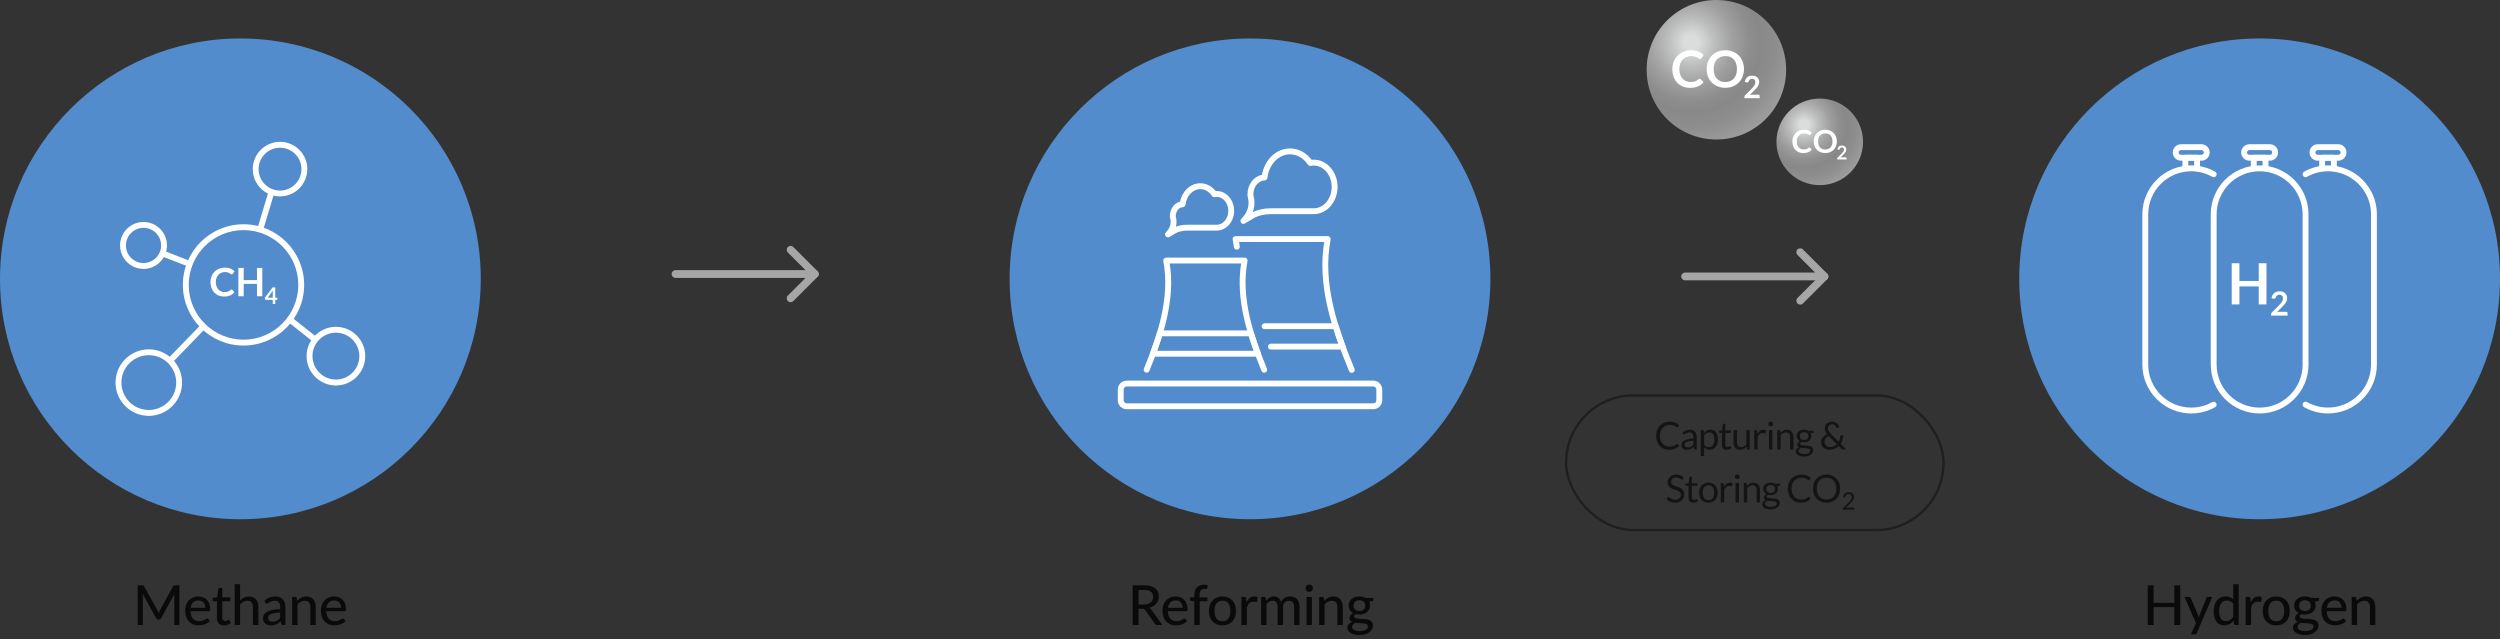
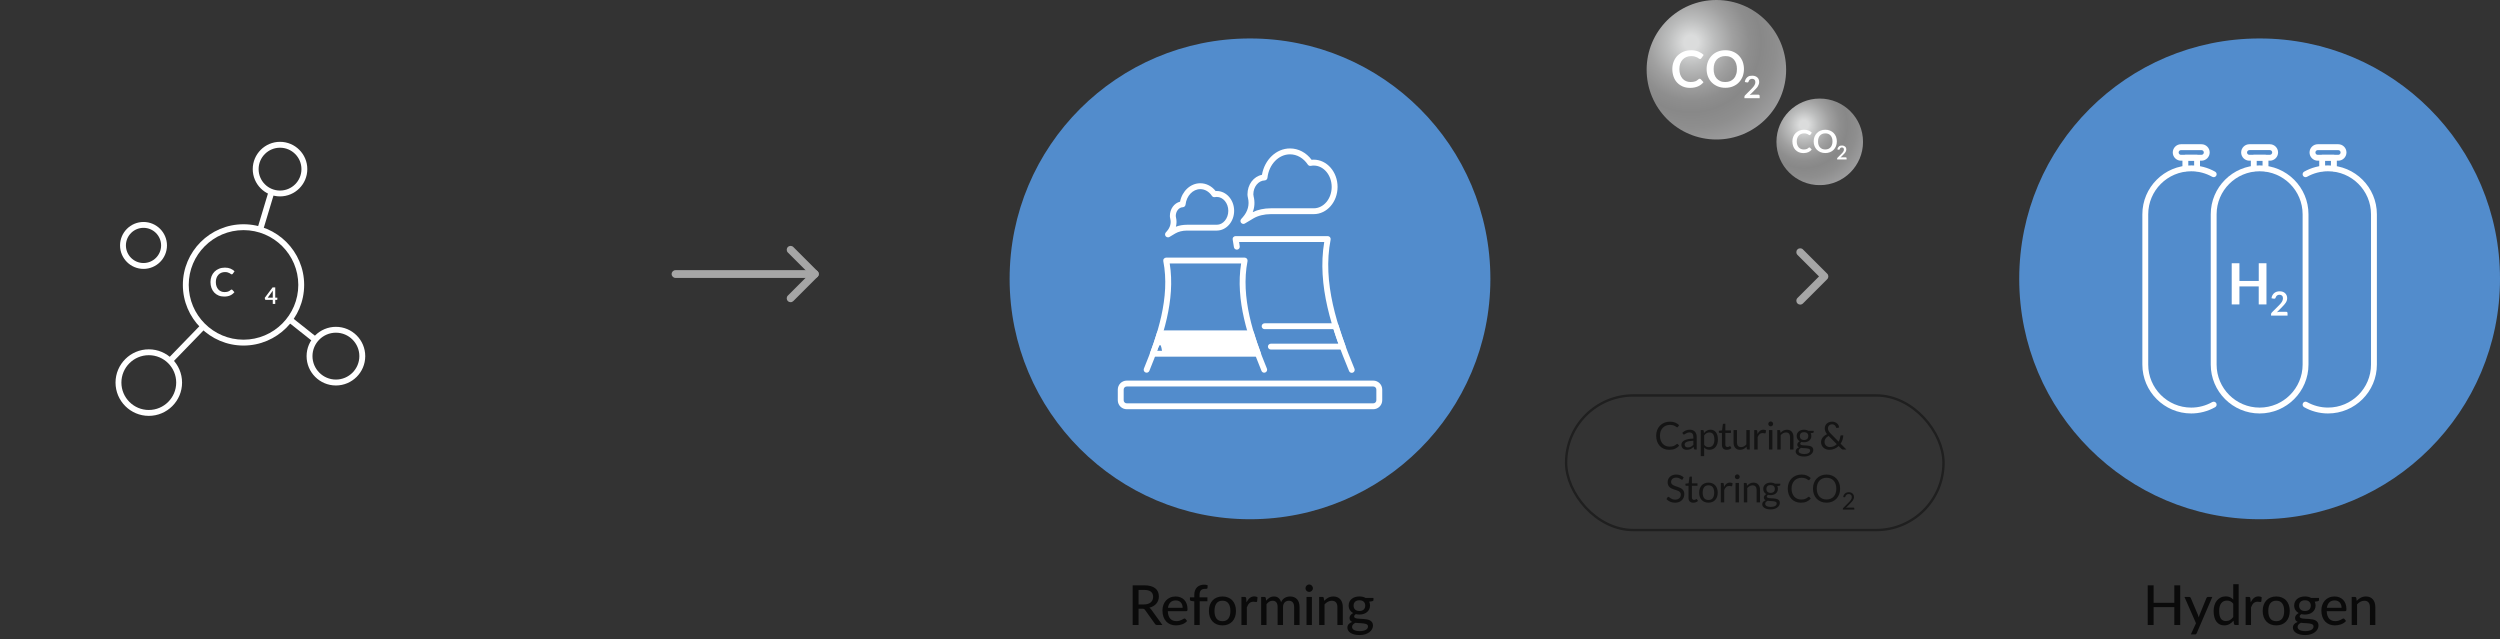
<svg xmlns="http://www.w3.org/2000/svg" width="1040" height="266" viewBox="0 0 1040 266" fill="none">
  <rect x="0" y="0" width="1040" height="266" fill="#333333" stroke="none" />
  <path d="M338.985 115.615H281.015C280.114 115.615 279.4 114.884 279.4 114C279.4 113.116 280.114 112.385 281.015 112.385H339.002C339.886 112.385 340.617 113.099 340.617 114C340.617 114.901 339.886 115.615 338.985 115.615Z" fill="#A6A6A6" />
  <path d="M328.888 125.713C328.48 125.713 328.072 125.56 327.749 125.237C327.12 124.608 327.12 123.588 327.749 122.959L336.708 114L327.749 105.041C327.12 104.412 327.12 103.392 327.749 102.763C328.378 102.134 329.398 102.134 330.027 102.763L340.125 112.861C340.754 113.49 340.754 114.51 340.125 115.139L330.027 125.237C329.721 125.543 329.313 125.713 328.888 125.713Z" fill="#A6A6A6" />
-   <path d="M758.985 116.615H701.015C700.114 116.615 699.4 115.884 699.4 115C699.4 114.116 700.114 113.385 701.015 113.385H759.002C759.886 113.385 760.617 114.099 760.617 115C760.617 115.901 759.886 116.615 758.985 116.615Z" fill="#A6A6A6" />
  <path d="M748.888 126.713C748.48 126.713 748.072 126.56 747.749 126.237C747.12 125.608 747.12 124.588 747.749 123.959L756.708 115L747.749 106.041C747.12 105.412 747.12 104.392 747.749 103.763C748.378 103.134 749.398 103.134 750.027 103.763L760.125 113.861C760.754 114.49 760.754 115.51 760.125 116.139L750.027 126.237C749.721 126.543 749.313 126.713 748.888 126.713Z" fill="#A6A6A6" />
  <g clip-path="url(#clip0_502_4680)">
    <path d="M714.016 58.032C730.041 58.032 743.032 45.041 743.032 29.016C743.032 12.991 730.041 0 714.016 0C697.991 0 685 12.991 685 29.016C685 45.041 697.991 58.032 714.016 58.032Z" fill="url(#paint0_radial_502_4680)" />
    <path d="M707.127 32.785C707.289 32.785 707.419 32.85 707.517 32.947L708.654 34.182C708.037 34.962 707.257 35.547 706.347 35.937C705.437 36.327 704.365 36.554 703.065 36.554C701.928 36.554 700.921 36.359 700.011 35.969C699.101 35.579 698.321 35.027 697.672 34.345C697.022 33.662 696.534 32.818 696.209 31.875C695.884 30.933 695.689 29.861 695.689 28.723C695.689 27.586 695.884 26.514 696.274 25.572C696.664 24.629 697.184 23.785 697.899 23.102C698.614 22.42 699.426 21.867 700.368 21.477C701.343 21.087 702.383 20.893 703.553 20.893C704.69 20.893 705.697 21.087 706.542 21.445C707.387 21.802 708.134 22.29 708.719 22.875L707.777 24.207C707.712 24.304 707.647 24.369 707.549 24.434C707.452 24.499 707.354 24.532 707.192 24.532C707.03 24.532 706.867 24.467 706.705 24.337C706.542 24.207 706.315 24.077 706.055 23.914C705.795 23.785 705.47 23.654 705.047 23.524C704.658 23.395 704.138 23.33 703.52 23.33C702.805 23.33 702.123 23.459 701.538 23.72C700.953 23.947 700.433 24.304 699.979 24.792C699.556 25.247 699.231 25.799 698.971 26.481C698.744 27.131 698.614 27.911 698.614 28.723C698.614 29.568 698.744 30.348 698.971 31.03C699.231 31.713 699.556 32.265 699.946 32.72C700.368 33.175 700.856 33.532 701.408 33.76C701.961 33.987 702.578 34.117 703.228 34.117C703.618 34.117 703.975 34.085 704.268 34.052C704.593 34.02 704.885 33.955 705.145 33.857C705.405 33.76 705.665 33.662 705.892 33.5C706.12 33.37 706.38 33.175 706.607 32.947C706.672 32.883 706.737 32.818 706.835 32.785C706.932 32.752 707.03 32.785 707.127 32.785Z" fill="white" />
    <path d="M725.485 28.723C725.485 29.828 725.29 30.9 724.932 31.843C724.542 32.785 724.023 33.63 723.34 34.312C722.658 35.027 721.846 35.547 720.903 35.937C719.961 36.327 718.889 36.522 717.751 36.522C716.614 36.522 715.542 36.327 714.567 35.937C713.625 35.547 712.78 34.995 712.098 34.312C711.415 33.63 710.895 32.818 710.506 31.843C710.148 30.9 709.953 29.861 709.953 28.723C709.953 27.586 710.148 26.546 710.506 25.604C710.895 24.662 711.415 23.817 712.098 23.135C712.78 22.42 713.592 21.867 714.567 21.477C715.509 21.087 716.582 20.893 717.751 20.893C718.921 20.893 719.961 21.087 720.903 21.477C721.846 21.867 722.658 22.42 723.34 23.102C724.023 23.785 724.542 24.629 724.932 25.572C725.29 26.579 725.485 27.619 725.485 28.723ZM722.56 28.723C722.56 27.879 722.463 27.131 722.235 26.449C722.008 25.767 721.683 25.214 721.293 24.759C720.871 24.304 720.383 23.947 719.766 23.687C719.181 23.427 718.499 23.33 717.751 23.33C717.004 23.33 716.322 23.459 715.737 23.687C715.12 23.947 714.6 24.304 714.177 24.759C713.755 25.214 713.43 25.799 713.202 26.449C712.975 27.131 712.877 27.879 712.877 28.723C712.877 29.568 712.975 30.316 713.202 30.998C713.43 31.68 713.755 32.233 714.177 32.688C714.6 33.142 715.12 33.5 715.704 33.76C716.289 34.02 716.972 34.117 717.719 34.117C718.466 34.117 719.149 33.987 719.734 33.76C720.318 33.5 720.838 33.142 721.261 32.688C721.683 32.233 722.008 31.648 722.203 30.998C722.463 30.316 722.56 29.568 722.56 28.723Z" fill="white" />
    <path d="M728.961 31.485C729.384 31.485 729.774 31.55 730.131 31.68C730.489 31.81 730.781 31.973 731.041 32.2C731.301 32.428 731.496 32.72 731.626 33.045C731.756 33.37 731.821 33.727 731.821 34.117C731.821 34.475 731.756 34.767 731.658 35.06C731.561 35.352 731.431 35.612 731.268 35.904C731.106 36.197 730.911 36.424 730.684 36.684C730.456 36.944 730.229 37.172 729.969 37.432L727.889 39.544C728.084 39.479 728.279 39.446 728.507 39.414C728.702 39.381 728.896 39.381 729.059 39.381H731.431C731.593 39.381 731.723 39.414 731.853 39.511C731.951 39.609 732.016 39.739 732.016 39.901V40.843H725.68V40.291C725.68 40.194 725.712 40.063 725.745 39.966C725.777 39.836 725.875 39.739 725.972 39.641L728.767 36.814C728.994 36.587 729.221 36.359 729.384 36.132C729.579 35.904 729.709 35.709 729.839 35.482C729.969 35.255 730.066 35.06 730.131 34.832C730.196 34.605 730.229 34.377 730.229 34.15C730.229 33.922 730.196 33.727 730.131 33.565C730.066 33.402 729.969 33.24 729.871 33.142C729.774 33.045 729.611 32.947 729.449 32.883C729.286 32.818 729.091 32.785 728.896 32.785C728.507 32.785 728.214 32.883 727.954 33.078C727.694 33.273 727.532 33.532 727.434 33.857C727.402 34.02 727.304 34.117 727.239 34.215C727.142 34.28 727.012 34.312 726.882 34.312C726.817 34.312 726.752 34.312 726.687 34.28L725.842 34.117C725.907 33.662 726.037 33.273 726.2 32.947C726.395 32.623 726.622 32.33 726.882 32.103C727.142 31.875 727.467 31.713 727.824 31.583C728.182 31.518 728.539 31.485 728.961 31.485Z" fill="white" />
  </g>
  <g clip-path="url(#clip1_502_4680)">
    <path d="M757.01 77.02C766.957 77.02 775.02 68.957 775.02 59.01C775.02 49.063 766.957 41 757.01 41C747.063 41 739 49.063 739 59.01C739 68.957 747.063 77.02 757.01 77.02Z" fill="url(#paint1_radial_502_4680)" />
    <path d="M752.734 61.349C752.835 61.349 752.915 61.39 752.976 61.45L753.682 62.217C753.299 62.7 752.815 63.064 752.25 63.306C751.685 63.548 751.02 63.689 750.213 63.689C749.507 63.689 748.882 63.568 748.317 63.326C747.752 63.084 747.268 62.741 746.865 62.317C746.462 61.894 746.159 61.37 745.957 60.785C745.756 60.2 745.635 59.534 745.635 58.828C745.635 58.122 745.756 57.457 745.998 56.872C746.24 56.287 746.562 55.763 747.006 55.339C747.45 54.916 747.954 54.573 748.539 54.331C749.144 54.089 749.789 53.968 750.515 53.968C751.221 53.968 751.847 54.089 752.371 54.311C752.895 54.532 753.359 54.835 753.722 55.198L753.137 56.025C753.097 56.085 753.057 56.126 752.996 56.166C752.936 56.206 752.875 56.227 752.774 56.227C752.673 56.227 752.573 56.186 752.472 56.106C752.371 56.025 752.23 55.944 752.068 55.843C751.907 55.763 751.705 55.682 751.443 55.601C751.201 55.521 750.878 55.48 750.495 55.48C750.052 55.48 749.628 55.561 749.265 55.722C748.902 55.864 748.579 56.085 748.297 56.388C748.035 56.67 747.833 57.013 747.672 57.437C747.531 57.84 747.45 58.324 747.45 58.828C747.45 59.353 747.531 59.837 747.672 60.26C747.833 60.684 748.035 61.027 748.277 61.309C748.539 61.591 748.841 61.813 749.184 61.954C749.527 62.096 749.91 62.176 750.314 62.176C750.556 62.176 750.778 62.156 750.959 62.136C751.161 62.116 751.342 62.075 751.504 62.015C751.665 61.954 751.826 61.894 751.968 61.793C752.109 61.712 752.27 61.591 752.411 61.45C752.452 61.41 752.492 61.37 752.552 61.349C752.613 61.329 752.673 61.349 752.734 61.349Z" fill="white" />
    <path d="M764.129 58.828C764.129 59.514 764.008 60.179 763.786 60.764C763.544 61.349 763.221 61.874 762.798 62.297C762.374 62.741 761.87 63.064 761.285 63.306C760.7 63.548 760.034 63.669 759.329 63.669C758.623 63.669 757.957 63.548 757.352 63.306C756.767 63.064 756.243 62.721 755.819 62.297C755.396 61.874 755.073 61.37 754.831 60.764C754.609 60.179 754.488 59.534 754.488 58.828C754.488 58.122 754.609 57.477 754.831 56.892C755.073 56.307 755.396 55.783 755.819 55.359C756.243 54.916 756.747 54.573 757.352 54.331C757.937 54.089 758.603 53.968 759.329 53.968C760.055 53.968 760.7 54.089 761.285 54.331C761.87 54.573 762.374 54.916 762.798 55.339C763.221 55.763 763.544 56.287 763.786 56.872C764.008 57.497 764.129 58.143 764.129 58.828ZM762.313 58.828C762.313 58.304 762.253 57.84 762.112 57.416C761.971 56.993 761.769 56.65 761.527 56.368C761.265 56.085 760.962 55.864 760.579 55.702C760.216 55.541 759.792 55.48 759.329 55.48C758.865 55.48 758.441 55.561 758.078 55.702C757.695 55.864 757.372 56.085 757.11 56.368C756.848 56.65 756.646 57.013 756.505 57.416C756.364 57.84 756.303 58.304 756.303 58.828C756.303 59.353 756.364 59.816 756.505 60.24C756.646 60.664 756.848 61.006 757.11 61.289C757.372 61.571 757.695 61.793 758.058 61.954C758.421 62.116 758.845 62.176 759.308 62.176C759.772 62.176 760.196 62.096 760.559 61.954C760.922 61.793 761.245 61.571 761.507 61.289C761.769 61.006 761.971 60.643 762.092 60.24C762.253 59.816 762.313 59.353 762.313 58.828Z" fill="white" />
    <path d="M766.287 60.543C766.549 60.543 766.791 60.583 767.013 60.664C767.235 60.745 767.416 60.846 767.578 60.987C767.739 61.128 767.86 61.309 767.941 61.511C768.021 61.713 768.062 61.935 768.062 62.177C768.062 62.398 768.021 62.58 767.961 62.761C767.9 62.943 767.82 63.104 767.719 63.286C767.618 63.467 767.497 63.608 767.356 63.77C767.215 63.931 767.074 64.072 766.912 64.234L765.621 65.545C765.742 65.504 765.863 65.484 766.005 65.464C766.126 65.444 766.247 65.444 766.347 65.444H767.82C767.921 65.444 768.001 65.464 768.082 65.525C768.142 65.585 768.183 65.666 768.183 65.766V66.351H764.25V66.008C764.25 65.948 764.27 65.867 764.29 65.807C764.311 65.726 764.371 65.666 764.432 65.605L766.166 63.85C766.307 63.709 766.448 63.568 766.549 63.427C766.67 63.286 766.751 63.165 766.832 63.024C766.912 62.883 766.973 62.761 767.013 62.62C767.053 62.479 767.074 62.338 767.074 62.197C767.074 62.056 767.053 61.935 767.013 61.834C766.973 61.733 766.912 61.632 766.852 61.572C766.791 61.511 766.69 61.45 766.589 61.41C766.489 61.37 766.368 61.35 766.247 61.35C766.005 61.35 765.823 61.41 765.662 61.531C765.5 61.652 765.4 61.814 765.339 62.015C765.319 62.116 765.258 62.177 765.218 62.237C765.158 62.277 765.077 62.298 764.996 62.298C764.956 62.298 764.916 62.298 764.875 62.277L764.351 62.177C764.391 61.894 764.472 61.652 764.573 61.45C764.694 61.249 764.835 61.067 764.996 60.926C765.158 60.785 765.359 60.684 765.581 60.603C765.803 60.563 766.025 60.543 766.287 60.543Z" fill="white" />
  </g>
-   <circle cx="100" cy="116" r="100" fill="#528CCC" />
-   <path d="M68.014 104.265L67.127 106.549L78.471 110.957L79.358 108.673L68.014 104.265Z" fill="white" />
  <path d="M121.286 131.951L119.764 133.87L130.38 142.29L131.903 140.371L121.286 131.951Z" fill="white" />
  <path d="M83.716 134.913L69.814 149.251L71.574 150.956L85.475 136.618L83.716 134.913Z" fill="white" />
  <path d="M111.778 79.476L107.055 95.171L109.401 95.877L114.124 80.182L111.778 79.476Z" fill="white" />
  <path d="M101.3 143.75C87.39 143.75 76.07 132.43 76.07 118.52C76.07 104.61 87.39 93.29 101.3 93.29C115.21 93.29 126.53 104.61 126.53 118.52C126.53 132.43 115.21 143.75 101.3 143.75ZM101.3 95.73C88.73 95.73 78.51 105.95 78.51 118.52C78.51 131.09 88.74 141.31 101.3 141.31C113.86 141.31 124.09 131.09 124.09 118.52C124.09 105.95 113.87 95.73 101.3 95.73Z" fill="white" />
  <path d="M59.701 111.86C54.321 111.86 49.941 107.48 49.941 102.1C49.941 96.72 54.321 92.34 59.701 92.34C65.081 92.34 69.461 96.72 69.461 102.1C69.461 107.48 65.081 111.86 59.701 111.86ZM59.701 94.78C55.671 94.78 52.381 98.06 52.381 102.1C52.381 106.14 55.661 109.42 59.701 109.42C63.731 109.42 67.021 106.14 67.021 102.1C67.021 98.06 63.731 94.78 59.701 94.78Z" fill="white" />
  <path d="M116.491 81.7C110.231 81.7 105.141 76.61 105.141 70.35C105.141 64.09 110.231 59 116.491 59C122.751 59 127.841 64.09 127.841 70.35C127.841 76.61 122.751 81.7 116.491 81.7ZM116.491 61.45C111.581 61.45 107.581 65.44 107.581 70.36C107.581 75.28 111.571 79.27 116.491 79.27C121.401 79.27 125.401 75.28 125.401 70.36C125.401 65.44 121.401 61.45 116.491 61.45Z" fill="white" />
  <path d="M139.741 160.36C133.011 160.36 127.541 154.89 127.541 148.16C127.541 141.43 133.011 135.96 139.741 135.96C146.471 135.96 151.941 141.43 151.941 148.16C151.941 154.89 146.471 160.36 139.741 160.36ZM139.741 138.4C134.361 138.4 129.991 142.78 129.991 148.15C129.991 153.52 134.371 157.9 139.741 157.9C145.121 157.9 149.491 153.52 149.491 148.15C149.491 142.78 145.121 138.4 139.741 138.4Z" fill="white" />
  <path d="M61.901 173C54.27 173 48.06 166.79 48.06 159.16C48.06 151.53 54.27 145.32 61.901 145.32C69.531 145.32 75.74 151.53 75.74 159.16C75.74 166.79 69.531 173 61.901 173ZM61.901 147.76C55.62 147.76 50.501 152.87 50.501 159.15C50.501 165.43 55.611 170.55 61.901 170.55C68.191 170.55 73.3 165.44 73.3 159.15C73.3 152.86 68.191 147.76 61.901 147.76Z" fill="white" />
  <path d="M96.35 120.46C96.471 120.46 96.57 120.51 96.66 120.6L97.52 121.54C97.04 122.13 96.451 122.59 95.76 122.9C95.061 123.22 94.221 123.37 93.251 123.37C92.38 123.37 91.591 123.22 90.891 122.92C90.191 122.62 89.6 122.21 89.1 121.67C88.611 121.14 88.231 120.5 87.96 119.76C87.701 119.02 87.561 118.22 87.561 117.34C87.561 116.46 87.71 115.64 88.001 114.91C88.29 114.18 88.71 113.54 89.24 113.01C89.77 112.48 90.41 112.06 91.15 111.77C91.891 111.47 92.71 111.33 93.6 111.33C94.471 111.33 95.24 111.47 95.891 111.75C96.54 112.03 97.1 112.4 97.57 112.86L96.841 113.88C96.8 113.94 96.74 114 96.671 114.05C96.6 114.1 96.51 114.12 96.391 114.12C96.26 114.12 96.141 114.07 96.01 113.97C95.88 113.87 95.71 113.77 95.51 113.65C95.311 113.54 95.061 113.43 94.751 113.33C94.441 113.23 94.05 113.18 93.581 113.18C93.031 113.18 92.52 113.28 92.05 113.47C91.591 113.66 91.191 113.94 90.85 114.3C90.52 114.66 90.26 115.09 90.07 115.61C89.88 116.13 89.79 116.7 89.79 117.34C89.79 118 89.88 118.59 90.07 119.11C90.26 119.63 90.51 120.06 90.831 120.41C91.15 120.76 91.531 121.03 91.96 121.22C92.391 121.41 92.861 121.5 93.361 121.5C93.66 121.5 93.93 121.48 94.171 121.45C94.41 121.42 94.63 121.37 94.841 121.3C95.04 121.23 95.24 121.14 95.421 121.03C95.6 120.92 95.781 120.78 95.96 120.62C96.01 120.57 96.07 120.53 96.13 120.5C96.21 120.48 96.281 120.46 96.35 120.46Z" fill="white" />
-   <path d="M109.11 123.24H106.9V118.09H101.38V123.24H99.17V111.46H101.38V116.52H106.9V111.46H109.11V123.24Z" fill="white" />
  <path d="M114.501 123.841H115.371V124.521C115.371 124.581 115.351 124.641 115.311 124.681C115.271 124.731 115.211 124.751 115.131 124.751H114.501V126.431H113.471V124.751H110.571C110.491 124.751 110.421 124.731 110.361 124.681C110.301 124.631 110.261 124.571 110.251 124.501L110.131 123.911L113.391 119.561H114.501V123.841ZM113.471 121.591C113.471 121.491 113.471 121.381 113.481 121.261C113.491 121.141 113.501 121.021 113.511 120.891L111.381 123.831H113.471V121.591V121.591Z" fill="white" />
  <circle cx="520" cy="116" r="100" fill="#528CCC" />
  <path d="M562.34 155.1C561.86 155.1 561.41 154.82 561.21 154.35C554.04 137.1 547.87 118.69 550.88 100.66H515.46C515.56 101.27 515.65 101.88 515.73 102.48C515.82 103.15 515.35 103.76 514.68 103.85C514.02 103.93 513.4 103.47 513.31 102.8C513.17 101.76 513 100.71 512.8 99.67C512.73 99.31 512.82 98.94 513.06 98.66C513.29 98.38 513.64 98.22 514 98.22H552.34C552.7 98.22 553.05 98.38 553.28 98.66C553.51 98.94 553.61 99.31 553.54 99.67C550.06 117.52 556.26 136.05 563.47 153.41C563.73 154.03 563.43 154.75 562.81 155.01C562.66 155.07 562.5 155.1 562.34 155.1Z" fill="white" />
  <path d="M558.529 145.41H528.679C527.999 145.41 527.459 144.86 527.459 144.19C527.459 143.52 528.009 142.97 528.679 142.97H556.779C556.039 140.9 555.359 138.88 554.749 136.93H526.079C525.399 136.93 524.859 136.38 524.859 135.71C524.859 135.04 525.409 134.49 526.079 134.49H555.659C556.199 134.49 556.669 134.84 556.829 135.35C557.649 138.02 558.609 140.85 559.679 143.77C559.819 144.15 559.759 144.56 559.539 144.89C559.299 145.22 558.929 145.41 558.529 145.41Z" fill="white" />
  <path d="M525.91 155.04C525.43 155.04 524.97 154.75 524.78 154.28C519.19 140.69 513.86 124.82 516.31 109.6H486.6C489.05 124.81 483.72 140.68 478.13 154.28C477.87 154.91 477.16 155.2 476.53 154.95C475.91 154.69 475.61 153.98 475.86 153.35C481.49 139.66 486.86 123.63 483.93 108.62C483.86 108.26 483.95 107.89 484.19 107.61C484.43 107.33 484.77 107.17 485.13 107.17H517.77C518.13 107.17 518.48 107.33 518.71 107.61C518.94 107.89 519.04 108.26 518.97 108.62C516.05 123.64 521.41 139.66 527.04 153.35C527.3 153.97 527 154.69 526.37 154.95C526.23 155.01 526.07 155.04 525.91 155.04Z" fill="white" />
-   <path d="M523.3 148.37H479.62C479.22 148.37 478.84 148.17 478.62 147.84C478.39 147.51 478.34 147.09 478.48 146.72C479.56 143.81 480.52 140.98 481.32 138.31C481.48 137.79 481.95 137.44 482.49 137.44H520.43C520.97 137.44 521.45 137.79 521.6 138.31C522.4 140.98 523.36 143.81 524.44 146.72C524.58 147.1 524.53 147.52 524.3 147.84C524.07 148.17 523.7 148.37 523.3 148.37ZM481.36 145.92H521.54C520.8 143.85 520.12 141.83 519.51 139.88H483.39C482.79 141.83 482.11 143.85 481.36 145.92Z" fill="white" />
+   <path d="M523.3 148.37H479.62C479.22 148.37 478.84 148.17 478.62 147.84C478.39 147.51 478.34 147.09 478.48 146.72C479.56 143.81 480.52 140.98 481.32 138.31C481.48 137.79 481.95 137.44 482.49 137.44H520.43C520.97 137.44 521.45 137.79 521.6 138.31C522.4 140.98 523.36 143.81 524.44 146.72C524.58 147.1 524.53 147.52 524.3 147.84C524.07 148.17 523.7 148.37 523.3 148.37ZM481.36 145.92H521.54H483.39C482.79 141.83 482.11 143.85 481.36 145.92Z" fill="white" />
  <path d="M517.25 93.15C516.9 93.15 516.55 93 516.31 92.71C515.93 92.25 515.94 91.57 516.33 91.12L516.98 90.38C519.11 87.97 519.85 85.17 519.14 82.29C519.01 81.77 518.95 81.29 518.95 80.85C518.95 76.75 521.52 73.39 524.97 72.73C526.07 66.41 530.94 61.75 536.64 61.75C540.13 61.75 543.37 63.46 545.63 66.47C545.93 66.44 546.23 66.42 546.52 66.42C551.98 66.42 556.43 71.5 556.43 77.75C556.43 84 551.99 89.08 546.52 89.08H528.66C525.95 89.08 523.31 89.72 521.43 90.85L517.88 92.97C517.68 93.09 517.46 93.15 517.25 93.15ZM536.64 64.2C531.9 64.2 527.87 68.4 527.26 73.97C527.19 74.58 526.69 75.04 526.08 75.06C523.49 75.13 521.39 77.73 521.39 80.85C521.39 81.09 521.43 81.37 521.51 81.7C522.07 83.96 521.94 86.17 521.14 88.24C523.28 87.21 525.9 86.65 528.65 86.65H546.52C550.64 86.65 553.98 82.66 553.98 77.76C553.98 72.86 550.63 68.87 546.52 68.87C546.14 68.87 545.75 68.91 545.31 69C544.82 69.09 544.33 68.89 544.06 68.48C542.25 65.76 539.54 64.2 536.64 64.2Z" fill="white" />
  <path d="M485.881 98.74C485.531 98.74 485.181 98.591 484.941 98.3C484.561 97.841 484.571 97.16 484.961 96.71L485.411 96.201C486.801 94.63 487.291 92.811 486.821 90.93C486.721 90.55 486.671 90.18 486.671 89.841C486.671 86.921 488.461 84.501 490.901 83.9C491.781 79.471 495.261 76.231 499.311 76.231C501.781 76.231 504.081 77.41 505.711 79.481C505.861 79.471 506.011 79.46 506.161 79.46C510.151 79.46 513.401 83.15 513.401 87.691C513.401 92.231 510.151 95.921 506.161 95.921H493.791C491.981 95.921 490.221 96.35 488.971 97.091L486.511 98.561C486.311 98.68 486.101 98.74 485.881 98.74ZM499.321 78.68C496.231 78.68 493.591 81.451 493.191 85.121C493.121 85.731 492.621 86.191 492.011 86.21C490.421 86.26 489.121 87.891 489.121 89.85C489.121 89.941 489.131 90.111 489.191 90.35C489.521 91.691 489.511 93.031 489.171 94.311C490.541 93.781 492.131 93.501 493.781 93.501H506.171C508.811 93.501 510.971 90.9 510.971 87.71C510.971 84.52 508.821 81.921 506.171 81.921C505.941 81.921 505.681 81.951 505.401 82.001C504.911 82.1 504.421 81.891 504.151 81.481C502.971 79.701 501.211 78.68 499.321 78.68Z" fill="white" />
  <path d="M571.27 170.24H468.73C466.68 170.24 465 168.57 465 166.51V162.06C465 160.01 466.67 158.33 468.73 158.33H571.28C573.33 158.33 575.01 160 575.01 162.06V166.51C575 168.57 573.33 170.24 571.27 170.24ZM468.73 160.78C468.02 160.78 467.45 161.35 467.45 162.06V166.51C467.45 167.22 468.02 167.79 468.73 167.79H571.28C571.99 167.79 572.56 167.22 572.56 166.51V162.06C572.56 161.35 571.99 160.78 571.28 160.78H468.73Z" fill="white" />
  <circle cx="940" cy="116" r="100" fill="#528CCC" />
  <path d="M913.981 71.25C913.301 71.25 912.761 70.7 912.761 70.03V66.85H910.331V70.03C910.331 70.71 909.781 71.25 909.111 71.25C908.441 71.25 907.891 70.7 907.891 70.03V65.63C907.891 64.95 908.441 64.41 909.111 64.41H913.981C914.661 64.41 915.201 64.96 915.201 65.63V70.03C915.211 70.7 914.661 71.25 913.981 71.25Z" fill="white" />
  <path d="M915.811 66.85H907.291C905.401 66.85 903.871 65.31 903.871 63.43C903.871 61.55 905.401 60 907.291 60H915.811C917.701 60 919.231 61.54 919.231 63.42C919.231 65.3 917.691 66.85 915.811 66.85ZM907.291 62.45C906.751 62.45 906.311 62.89 906.311 63.43C906.311 63.97 906.751 64.41 907.291 64.41H915.811C916.351 64.41 916.791 63.97 916.791 63.43C916.791 62.89 916.351 62.45 915.811 62.45H907.291V62.45Z" fill="white" />
  <path d="M911.551 172C900.341 172 891.221 162.88 891.221 151.67V89.14C891.221 77.93 900.341 68.81 911.551 68.81C915.031 68.81 918.471 69.71 921.501 71.42C922.091 71.75 922.301 72.5 921.961 73.09C921.631 73.68 920.881 73.88 920.291 73.55C917.631 72.05 914.601 71.25 911.551 71.25C901.691 71.25 893.661 79.27 893.661 89.14V151.67C893.661 161.53 901.681 169.56 911.551 169.56C914.611 169.56 917.631 168.77 920.291 167.26C920.881 166.93 921.621 167.13 921.961 167.72C922.291 168.31 922.091 169.05 921.501 169.39C918.471 171.1 915.031 172 911.551 172Z" fill="white" />
  <path d="M970.891 71.25C970.211 71.25 969.671 70.7 969.671 70.03V66.85H967.241V70.03C967.241 70.71 966.691 71.25 966.021 71.25C965.351 71.25 964.801 70.7 964.801 70.03V65.63C964.801 64.95 965.351 64.41 966.021 64.41H970.901C971.581 64.41 972.121 64.96 972.121 65.63V70.03C972.111 70.7 971.571 71.25 970.891 71.25Z" fill="white" />
  <path d="M972.711 66.85H964.191C962.301 66.85 960.771 65.31 960.771 63.43C960.771 61.55 962.311 60 964.191 60H972.711C974.601 60 976.131 61.54 976.131 63.42C976.131 65.3 974.601 66.85 972.711 66.85ZM964.191 62.45C963.651 62.45 963.211 62.89 963.211 63.43C963.211 63.97 963.651 64.41 964.191 64.41H972.711C973.251 64.41 973.691 63.97 973.691 63.43C973.691 62.89 973.251 62.45 972.711 62.45H964.191V62.45Z" fill="white" />
  <path d="M968.451 172C964.971 172 961.531 171.1 958.501 169.38C957.911 169.05 957.711 168.3 958.041 167.71C958.371 167.12 959.121 166.91 959.711 167.25C962.371 168.75 965.391 169.55 968.451 169.55C978.311 169.55 986.341 161.53 986.341 151.66V89.14C986.341 79.28 978.321 71.25 968.451 71.25C965.391 71.25 962.371 72.04 959.711 73.55C959.121 73.88 958.381 73.67 958.041 73.09C957.711 72.5 957.921 71.76 958.501 71.42C961.531 69.71 964.971 68.81 968.451 68.81C979.661 68.81 988.781 77.93 988.781 89.14V151.67C988.791 162.88 979.671 172 968.451 172Z" fill="white" />
  <path d="M942.841 126.64H939.631V119.15H931.601V126.64H928.391V109.51H931.601V116.88H939.641V109.51H942.851V126.64H942.841Z" fill="white" />
  <path d="M948.34 121.18C948.8 121.18 949.22 121.25 949.61 121.38C950 121.51 950.32 121.71 950.59 121.96C950.86 122.21 951.07 122.51 951.23 122.86C951.38 123.21 951.46 123.6 951.46 124.03C951.46 124.4 951.41 124.74 951.3 125.05C951.19 125.36 951.05 125.66 950.86 125.95C950.68 126.24 950.46 126.51 950.22 126.78C949.97 127.05 949.72 127.32 949.45 127.6L947.19 129.9C947.41 129.84 947.63 129.79 947.84 129.75C948.05 129.71 948.26 129.7 948.45 129.7H951.02C951.2 129.7 951.35 129.75 951.46 129.86C951.57 129.96 951.62 130.1 951.62 130.27V131.29H944.76V130.72C944.76 130.61 944.78 130.48 944.83 130.36C944.88 130.24 944.96 130.12 945.06 130.01L948.1 126.97C948.35 126.71 948.58 126.46 948.78 126.23C948.98 125.99 949.15 125.76 949.29 125.53C949.43 125.3 949.53 125.07 949.6 124.83C949.67 124.59 949.71 124.34 949.71 124.08C949.71 123.84 949.67 123.63 949.61 123.45C949.54 123.27 949.44 123.11 949.31 122.99C949.18 122.87 949.03 122.77 948.85 122.71C948.67 122.65 948.47 122.62 948.25 122.62C947.84 122.62 947.5 122.72 947.24 122.93C946.97 123.14 946.79 123.42 946.68 123.77C946.63 123.95 946.55 124.07 946.45 124.15C946.35 124.23 946.22 124.26 946.06 124.26C945.99 124.26 945.91 124.25 945.83 124.24L944.93 124.08C945 123.6 945.13 123.18 945.33 122.82C945.53 122.46 945.78 122.16 946.07 121.91C946.37 121.67 946.71 121.49 947.09 121.36C947.48 121.24 947.89 121.18 948.34 121.18Z" fill="white" />
  <path d="M942.442 71.25C941.762 71.25 941.222 70.7 941.222 70.03V66.85H938.792V70.03C938.792 70.71 938.242 71.25 937.572 71.25C936.892 71.25 936.352 70.7 936.352 70.03V65.63C936.352 64.95 936.902 64.41 937.572 64.41H942.452C943.132 64.41 943.672 64.96 943.672 65.63V70.03C943.662 70.7 943.112 71.25 942.442 71.25Z" fill="white" />
  <path d="M944.26 66.85H935.74C933.85 66.85 932.32 65.31 932.32 63.43C932.32 61.55 933.85 60 935.74 60H944.26C946.15 60 947.68 61.54 947.68 63.42C947.68 65.3 946.15 66.85 944.26 66.85ZM935.74 62.45C935.2 62.45 934.76 62.89 934.76 63.43C934.76 63.97 935.2 64.4 935.74 64.4H944.26C944.8 64.4 945.24 63.96 945.24 63.42C945.24 62.88 944.8 62.44 944.26 62.44H935.74V62.45Z" fill="white" />
  <path d="M940 172C928.79 172 919.67 162.88 919.67 151.67V89.14C919.67 77.93 928.79 68.81 940 68.81C951.21 68.81 960.33 77.93 960.33 89.14V151.67C960.33 162.88 951.21 172 940 172ZM940 71.25C930.14 71.25 922.11 79.27 922.11 89.14V151.67C922.11 161.53 930.13 169.56 940 169.56C949.86 169.56 957.89 161.54 957.89 151.67V89.14C957.89 79.27 949.86 71.25 940 71.25Z" fill="white" />
-   <path d="M74.641 243.486V260H72.502V248.247C72.502 248.071 72.506 247.883 72.513 247.683C72.529 247.484 72.544 247.281 72.559 247.074L67.062 257.159C66.871 257.535 66.576 257.723 66.177 257.723H65.832C65.433 257.723 65.142 257.535 64.958 257.159L59.357 247.039C59.403 247.469 59.426 247.871 59.426 248.247V260H57.276V243.486H59.093C59.307 243.486 59.472 243.509 59.587 243.555C59.71 243.593 59.825 243.708 59.932 243.9L65.452 253.79C65.56 253.989 65.659 254.2 65.751 254.422C65.843 254.645 65.931 254.867 66.016 255.089C66.177 254.637 66.365 254.2 66.579 253.778L71.996 243.9C72.096 243.708 72.203 243.593 72.318 243.555C72.441 243.509 72.609 243.486 72.824 243.486H74.641ZM85.416 252.858C85.416 252.414 85.351 252.004 85.221 251.628C85.098 251.252 84.914 250.926 84.669 250.65C84.423 250.374 84.124 250.16 83.772 250.006C83.419 249.853 83.013 249.776 82.553 249.776C81.61 249.776 80.866 250.049 80.322 250.593C79.785 251.137 79.444 251.892 79.298 252.858H85.416ZM87.268 258.332C86.992 258.654 86.673 258.934 86.313 259.172C85.953 259.402 85.569 259.59 85.163 259.735C84.757 259.881 84.335 259.988 83.898 260.058C83.469 260.127 83.043 260.161 82.622 260.161C81.817 260.161 81.069 260.027 80.379 259.758C79.697 259.482 79.103 259.084 78.597 258.562C78.098 258.033 77.707 257.382 77.424 256.607C77.148 255.825 77.01 254.928 77.01 253.916C77.01 253.104 77.136 252.349 77.389 251.651C77.642 250.946 78.002 250.332 78.47 249.811C78.945 249.29 79.524 248.879 80.207 248.58C80.889 248.281 81.656 248.132 82.507 248.132C83.22 248.132 83.875 248.251 84.473 248.488C85.079 248.718 85.6 249.056 86.037 249.5C86.474 249.945 86.815 250.493 87.061 251.145C87.314 251.797 87.44 252.54 87.44 253.376C87.44 253.721 87.402 253.955 87.325 254.077C87.248 254.192 87.107 254.25 86.9 254.25H79.241C79.264 254.948 79.363 255.557 79.54 256.078C79.716 256.592 79.957 257.021 80.264 257.366C80.578 257.711 80.95 257.968 81.38 258.137C81.809 258.306 82.288 258.39 82.817 258.39C83.315 258.39 83.745 258.332 84.105 258.217C84.473 258.102 84.787 257.98 85.048 257.849C85.316 257.711 85.539 257.585 85.715 257.47C85.899 257.355 86.06 257.297 86.198 257.297C86.382 257.297 86.524 257.366 86.624 257.504L87.268 258.332ZM93.188 260.184C92.245 260.184 91.516 259.919 91.003 259.39C90.497 258.861 90.244 258.106 90.244 257.125V250.133H88.887C88.756 250.133 88.645 250.095 88.553 250.018C88.469 249.934 88.427 249.811 88.427 249.65V248.741L90.324 248.477L90.83 244.992C90.861 244.862 90.918 244.762 91.003 244.693C91.095 244.617 91.21 244.578 91.348 244.578H92.486V248.5H95.798V250.133H92.486V256.975C92.486 257.435 92.597 257.78 92.82 258.01C93.05 258.233 93.341 258.344 93.694 258.344C93.901 258.344 94.077 258.317 94.223 258.263C94.376 258.21 94.506 258.152 94.614 258.091C94.721 258.022 94.813 257.961 94.89 257.907C94.966 257.853 95.035 257.826 95.097 257.826C95.173 257.826 95.231 257.846 95.269 257.884C95.315 257.915 95.361 257.968 95.407 258.045L96.074 259.126C95.706 259.463 95.269 259.724 94.763 259.908C94.257 260.092 93.732 260.184 93.188 260.184ZM99.876 249.799C100.367 249.301 100.907 248.899 101.498 248.592C102.096 248.285 102.782 248.132 103.556 248.132C104.2 248.132 104.764 248.239 105.247 248.454C105.737 248.669 106.147 248.971 106.477 249.362C106.807 249.746 107.056 250.21 107.225 250.754C107.393 251.298 107.478 251.9 107.478 252.559V260H105.224V252.559C105.224 251.724 105.032 251.076 104.649 250.616C104.265 250.148 103.679 249.914 102.889 249.914C102.314 249.914 101.774 250.052 101.268 250.328C100.769 250.597 100.305 250.965 99.876 251.432V260H97.634V243.026H99.876V249.799ZM116.553 254.813C115.64 254.844 114.866 254.917 114.23 255.032C113.593 255.139 113.076 255.285 112.677 255.469C112.279 255.653 111.991 255.871 111.815 256.124C111.638 256.37 111.55 256.646 111.55 256.952C111.55 257.244 111.596 257.497 111.688 257.711C111.788 257.918 111.918 258.091 112.079 258.229C112.248 258.359 112.443 258.455 112.666 258.516C112.888 258.578 113.13 258.608 113.39 258.608C113.735 258.608 114.05 258.574 114.333 258.505C114.625 258.436 114.897 258.34 115.15 258.217C115.403 258.087 115.644 257.93 115.874 257.746C116.104 257.562 116.33 257.351 116.553 257.113V254.813ZM109.975 249.949C110.626 249.328 111.332 248.864 112.091 248.557C112.857 248.251 113.697 248.097 114.609 248.097C115.276 248.097 115.867 248.209 116.38 248.431C116.894 248.646 117.327 248.948 117.68 249.339C118.032 249.73 118.297 250.198 118.473 250.742C118.657 251.287 118.749 251.889 118.749 252.548V260H117.749C117.526 260 117.358 259.965 117.243 259.896C117.128 259.82 117.036 259.682 116.967 259.482L116.725 258.459C116.426 258.735 116.131 258.98 115.84 259.195C115.548 259.402 115.242 259.582 114.92 259.735C114.605 259.881 114.268 259.992 113.908 260.069C113.547 260.146 113.149 260.184 112.712 260.184C112.252 260.184 111.819 260.123 111.412 260C111.014 259.87 110.665 259.674 110.366 259.413C110.067 259.153 109.829 258.827 109.653 258.436C109.484 258.045 109.4 257.589 109.4 257.067C109.4 256.607 109.522 256.167 109.768 255.745C110.021 255.316 110.427 254.932 110.987 254.595C111.554 254.258 112.29 253.982 113.195 253.767C114.107 253.552 115.226 253.43 116.553 253.399V252.548C116.553 251.666 116.365 251.007 115.989 250.57C115.614 250.133 115.062 249.914 114.333 249.914C113.843 249.914 113.429 249.976 113.091 250.098C112.762 250.221 112.474 250.359 112.229 250.512C111.991 250.658 111.78 250.792 111.596 250.915C111.42 251.038 111.236 251.099 111.044 251.099C110.891 251.099 110.757 251.057 110.642 250.972C110.534 250.888 110.446 250.788 110.377 250.673L109.975 249.949ZM123.626 249.937C123.879 249.669 124.143 249.424 124.419 249.201C124.695 248.979 124.987 248.791 125.293 248.638C125.608 248.477 125.941 248.354 126.294 248.27C126.654 248.178 127.037 248.132 127.444 248.132C128.088 248.132 128.651 248.239 129.134 248.454C129.625 248.669 130.035 248.971 130.365 249.362C130.694 249.746 130.944 250.21 131.112 250.754C131.281 251.298 131.365 251.9 131.365 252.559V260H129.111V252.559C129.111 251.724 128.92 251.076 128.536 250.616C128.153 250.148 127.566 249.914 126.777 249.914C126.202 249.914 125.661 250.052 125.155 250.328C124.657 250.597 124.193 250.965 123.764 251.432V260H121.521V248.316H122.867C123.181 248.316 123.377 248.465 123.453 248.764L123.626 249.937ZM141.901 252.858C141.901 252.414 141.836 252.004 141.705 251.628C141.583 251.252 141.399 250.926 141.153 250.65C140.908 250.374 140.609 250.16 140.256 250.006C139.904 249.853 139.497 249.776 139.037 249.776C138.094 249.776 137.351 250.049 136.806 250.593C136.27 251.137 135.929 251.892 135.783 252.858H141.901ZM143.752 258.332C143.476 258.654 143.158 258.934 142.798 259.172C142.438 259.402 142.054 259.59 141.648 259.735C141.242 259.881 140.82 259.988 140.383 260.058C139.954 260.127 139.528 260.161 139.106 260.161C138.301 260.161 137.554 260.027 136.864 259.758C136.182 259.482 135.587 259.084 135.081 258.562C134.583 258.033 134.192 257.382 133.908 256.607C133.632 255.825 133.494 254.928 133.494 253.916C133.494 253.104 133.621 252.349 133.874 251.651C134.127 250.946 134.487 250.332 134.955 249.811C135.43 249.29 136.009 248.879 136.691 248.58C137.374 248.281 138.14 248.132 138.991 248.132C139.704 248.132 140.36 248.251 140.958 248.488C141.564 248.718 142.085 249.056 142.522 249.5C142.959 249.945 143.3 250.493 143.545 251.145C143.798 251.797 143.925 252.54 143.925 253.376C143.925 253.721 143.887 253.955 143.81 254.077C143.733 254.192 143.591 254.25 143.384 254.25H135.725C135.748 254.948 135.848 255.557 136.024 256.078C136.201 256.592 136.442 257.021 136.749 257.366C137.063 257.711 137.435 257.968 137.864 258.137C138.294 258.306 138.773 258.39 139.302 258.39C139.8 258.39 140.23 258.332 140.59 258.217C140.958 258.102 141.272 257.98 141.533 257.849C141.801 257.711 142.024 257.585 142.2 257.47C142.384 257.355 142.545 257.297 142.683 257.297C142.867 257.297 143.009 257.366 143.108 257.504L143.752 258.332Z" fill="black" fill-opacity="0.8" />
  <path d="M697.714 184.632C697.799 184.632 697.876 184.667 697.946 184.736L698.554 185.4C698.084 185.944 697.514 186.368 696.842 186.672C696.175 186.976 695.37 187.128 694.426 187.128C693.599 187.128 692.85 186.987 692.178 186.704C691.506 186.416 690.932 186.016 690.458 185.504C689.983 184.987 689.615 184.368 689.354 183.648C689.092 182.928 688.962 182.136 688.962 181.272C688.962 180.408 689.1 179.616 689.378 178.896C689.66 178.176 690.055 177.557 690.562 177.04C691.068 176.523 691.674 176.123 692.378 175.84C693.087 175.552 693.868 175.408 694.722 175.408C695.564 175.408 696.29 175.539 696.898 175.8C697.511 176.061 698.055 176.416 698.53 176.864L698.026 177.576C697.988 177.629 697.946 177.675 697.898 177.712C697.85 177.744 697.78 177.76 697.69 177.76C697.62 177.76 697.546 177.736 697.466 177.688C697.391 177.635 697.3 177.571 697.194 177.496C697.087 177.421 696.962 177.341 696.818 177.256C696.674 177.171 696.503 177.091 696.306 177.016C696.108 176.941 695.879 176.88 695.618 176.832C695.356 176.779 695.055 176.752 694.714 176.752C694.1 176.752 693.538 176.859 693.026 177.072C692.519 177.28 692.082 177.579 691.714 177.968C691.346 178.357 691.058 178.832 690.85 179.392C690.647 179.952 690.546 180.579 690.546 181.272C690.546 181.987 690.647 182.624 690.85 183.184C691.058 183.744 691.338 184.219 691.69 184.608C692.047 184.992 692.468 185.285 692.954 185.488C693.439 185.691 693.962 185.792 694.522 185.792C694.863 185.792 695.17 185.773 695.442 185.736C695.714 185.693 695.964 185.629 696.194 185.544C696.428 185.459 696.644 185.352 696.842 185.224C697.044 185.091 697.247 184.933 697.45 184.752C697.54 184.672 697.628 184.632 697.714 184.632ZM705.835 187H705.203C705.064 187 704.952 186.979 704.867 186.936C704.781 186.893 704.725 186.803 704.699 186.664L704.539 185.912C704.325 186.104 704.117 186.277 703.915 186.432C703.712 186.581 703.499 186.709 703.275 186.816C703.051 186.917 702.811 186.995 702.555 187.048C702.304 187.101 702.024 187.128 701.715 187.128C701.4 187.128 701.104 187.085 700.827 187C700.555 186.909 700.317 186.776 700.115 186.6C699.912 186.424 699.749 186.203 699.627 185.936C699.509 185.664 699.451 185.344 699.451 184.976C699.451 184.656 699.539 184.349 699.715 184.056C699.891 183.757 700.173 183.493 700.563 183.264C700.957 183.035 701.472 182.848 702.107 182.704C702.741 182.555 703.517 182.469 704.435 182.448V181.816C704.435 181.187 704.299 180.712 704.027 180.392C703.76 180.067 703.363 179.904 702.835 179.904C702.488 179.904 702.195 179.949 701.955 180.04C701.72 180.125 701.515 180.224 701.339 180.336C701.168 180.443 701.019 180.541 700.891 180.632C700.768 180.717 700.645 180.76 700.523 180.76C700.427 180.76 700.341 180.736 700.267 180.688C700.197 180.635 700.141 180.571 700.099 180.496L699.843 180.04C700.291 179.608 700.773 179.285 701.291 179.072C701.808 178.859 702.381 178.752 703.011 178.752C703.464 178.752 703.867 178.827 704.219 178.976C704.571 179.125 704.867 179.333 705.107 179.6C705.347 179.867 705.528 180.189 705.651 180.568C705.773 180.947 705.835 181.363 705.835 181.816V187ZM702.139 186.128C702.389 186.128 702.619 186.104 702.827 186.056C703.035 186.003 703.229 185.931 703.411 185.84C703.597 185.744 703.773 185.629 703.939 185.496C704.109 185.363 704.275 185.211 704.435 185.04V183.352C703.779 183.373 703.221 183.427 702.763 183.512C702.304 183.592 701.931 183.699 701.643 183.832C701.355 183.965 701.144 184.123 701.011 184.304C700.883 184.485 700.819 184.688 700.819 184.912C700.819 185.125 700.853 185.309 700.923 185.464C700.992 185.619 701.085 185.747 701.203 185.848C701.32 185.944 701.459 186.016 701.619 186.064C701.779 186.107 701.952 186.128 702.139 186.128ZM707.512 189.744V178.896H708.36C708.563 178.896 708.691 178.995 708.744 179.192L708.864 180.152C709.211 179.731 709.605 179.392 710.048 179.136C710.496 178.88 711.011 178.752 711.592 178.752C712.056 178.752 712.477 178.843 712.856 179.024C713.235 179.2 713.557 179.464 713.824 179.816C714.091 180.163 714.296 180.595 714.44 181.112C714.584 181.629 714.656 182.224 714.656 182.896C714.656 183.493 714.576 184.051 714.416 184.568C714.256 185.08 714.027 185.525 713.728 185.904C713.429 186.277 713.061 186.573 712.624 186.792C712.192 187.005 711.704 187.112 711.16 187.112C710.659 187.112 710.229 187.029 709.872 186.864C709.52 186.699 709.208 186.464 708.936 186.16V189.744H707.512ZM711.12 179.904C710.656 179.904 710.248 180.011 709.896 180.224C709.549 180.437 709.229 180.739 708.936 181.128V185.048C709.197 185.4 709.483 185.648 709.792 185.792C710.107 185.936 710.456 186.008 710.84 186.008C711.592 186.008 712.171 185.739 712.576 185.2C712.981 184.661 713.184 183.893 713.184 182.896C713.184 182.368 713.136 181.915 713.04 181.536C712.949 181.157 712.816 180.848 712.64 180.608C712.464 180.363 712.248 180.184 711.992 180.072C711.736 179.96 711.445 179.904 711.12 179.904ZM718.316 187.128C717.676 187.128 717.183 186.949 716.836 186.592C716.495 186.235 716.324 185.72 716.324 185.048V180.088H715.348C715.263 180.088 715.191 180.064 715.132 180.016C715.074 179.963 715.044 179.883 715.044 179.776V179.208L716.372 179.04L716.7 176.536C716.711 176.456 716.746 176.392 716.804 176.344C716.863 176.291 716.938 176.264 717.028 176.264H717.748V179.056H720.068V180.088H717.748V184.952C717.748 185.293 717.831 185.547 717.996 185.712C718.162 185.877 718.375 185.96 718.636 185.96C718.786 185.96 718.914 185.941 719.02 185.904C719.132 185.861 719.228 185.816 719.308 185.768C719.388 185.72 719.455 185.677 719.508 185.64C719.567 185.597 719.618 185.576 719.66 185.576C719.735 185.576 719.802 185.621 719.86 185.712L720.276 186.392C720.031 186.621 719.735 186.803 719.388 186.936C719.042 187.064 718.684 187.128 718.316 187.128ZM722.581 178.896V184.064C722.581 184.677 722.722 185.152 723.005 185.488C723.288 185.824 723.714 185.992 724.285 185.992C724.701 185.992 725.093 185.893 725.461 185.696C725.829 185.499 726.168 185.224 726.477 184.872V178.896H727.901V187H727.053C726.85 187 726.722 186.901 726.669 186.704L726.557 185.832C726.205 186.221 725.81 186.536 725.373 186.776C724.936 187.011 724.434 187.128 723.869 187.128C723.426 187.128 723.034 187.056 722.693 186.912C722.357 186.763 722.074 186.555 721.845 186.288C721.616 186.021 721.442 185.699 721.325 185.32C721.213 184.941 721.157 184.523 721.157 184.064V178.896H722.581ZM729.76 187V178.896H730.576C730.73 178.896 730.837 178.925 730.896 178.984C730.954 179.043 730.994 179.144 731.016 179.288L731.112 180.552C731.389 179.987 731.73 179.547 732.136 179.232C732.546 178.912 733.026 178.752 733.576 178.752C733.8 178.752 734.002 178.779 734.184 178.832C734.365 178.88 734.533 178.949 734.688 179.04L734.504 180.104C734.466 180.237 734.384 180.304 734.256 180.304C734.181 180.304 734.066 180.28 733.912 180.232C733.757 180.179 733.541 180.152 733.264 180.152C732.768 180.152 732.352 180.296 732.016 180.584C731.685 180.872 731.408 181.291 731.184 181.84V187H729.76ZM737.317 178.896V187H735.893V178.896H737.317ZM737.637 176.352C737.637 176.491 737.607 176.621 737.549 176.744C737.495 176.861 737.421 176.968 737.325 177.064C737.234 177.155 737.127 177.227 737.005 177.28C736.882 177.333 736.751 177.36 736.613 177.36C736.474 177.36 736.343 177.333 736.221 177.28C736.103 177.227 735.997 177.155 735.901 177.064C735.81 176.968 735.738 176.861 735.685 176.744C735.631 176.621 735.605 176.491 735.605 176.352C735.605 176.213 735.631 176.083 735.685 175.96C735.738 175.832 735.81 175.723 735.901 175.632C735.997 175.536 736.103 175.461 736.221 175.408C736.343 175.355 736.474 175.328 736.613 175.328C736.751 175.328 736.882 175.355 737.005 175.408C737.127 175.461 737.234 175.536 737.325 175.632C737.421 175.723 737.495 175.832 737.549 175.96C737.607 176.083 737.637 176.213 737.637 176.352ZM739.346 187V178.896H740.194C740.397 178.896 740.525 178.995 740.578 179.192L740.69 180.072C741.042 179.683 741.434 179.368 741.866 179.128C742.304 178.888 742.808 178.768 743.378 178.768C743.821 178.768 744.21 178.843 744.546 178.992C744.888 179.136 745.17 179.344 745.394 179.616C745.624 179.883 745.797 180.205 745.914 180.584C746.032 180.963 746.09 181.381 746.09 181.84V187H744.666V181.84C744.666 181.227 744.525 180.752 744.242 180.416C743.965 180.075 743.538 179.904 742.962 179.904C742.541 179.904 742.146 180.005 741.778 180.208C741.416 180.411 741.08 180.685 740.77 181.032V187H739.346ZM750.485 178.76C750.837 178.76 751.165 178.8 751.469 178.88C751.778 178.955 752.058 179.067 752.309 179.216H754.509V179.744C754.509 179.92 754.397 180.032 754.173 180.08L753.253 180.208C753.434 180.555 753.525 180.941 753.525 181.368C753.525 181.763 753.448 182.123 753.293 182.448C753.144 182.768 752.933 183.043 752.661 183.272C752.394 183.501 752.074 183.677 751.701 183.8C751.333 183.923 750.928 183.984 750.485 183.984C750.106 183.984 749.749 183.939 749.413 183.848C749.242 183.955 749.112 184.069 749.021 184.192C748.936 184.315 748.893 184.435 748.893 184.552C748.893 184.744 748.97 184.891 749.125 184.992C749.28 185.088 749.485 185.157 749.741 185.2C749.997 185.243 750.288 185.269 750.613 185.28C750.938 185.291 751.269 185.309 751.605 185.336C751.946 185.357 752.28 185.397 752.605 185.456C752.93 185.515 753.221 185.611 753.477 185.744C753.733 185.877 753.938 186.061 754.093 186.296C754.248 186.531 754.325 186.835 754.325 187.208C754.325 187.555 754.237 187.891 754.061 188.216C753.89 188.541 753.642 188.829 753.317 189.08C752.992 189.336 752.594 189.539 752.125 189.688C751.656 189.843 751.125 189.92 750.533 189.92C749.941 189.92 749.421 189.861 748.973 189.744C748.53 189.627 748.162 189.469 747.869 189.272C747.576 189.075 747.354 188.845 747.205 188.584C747.061 188.328 746.989 188.059 746.989 187.776C746.989 187.376 747.114 187.037 747.365 186.76C747.621 186.477 747.97 186.253 748.413 186.088C748.184 185.981 748 185.84 747.861 185.664C747.728 185.483 747.661 185.243 747.661 184.944C747.661 184.827 747.682 184.707 747.725 184.584C747.768 184.456 747.832 184.331 747.917 184.208C748.008 184.085 748.117 183.968 748.245 183.856C748.373 183.744 748.522 183.645 748.693 183.56C748.293 183.336 747.978 183.04 747.749 182.672C747.525 182.299 747.413 181.864 747.413 181.368C747.413 180.973 747.488 180.616 747.637 180.296C747.792 179.971 748.005 179.696 748.277 179.472C748.549 179.243 748.872 179.067 749.245 178.944C749.624 178.821 750.037 178.76 750.485 178.76ZM753.013 187.44C753.013 187.237 752.957 187.075 752.845 186.952C752.733 186.829 752.581 186.736 752.389 186.672C752.197 186.603 751.976 186.552 751.725 186.52C751.474 186.488 751.21 186.467 750.933 186.456C750.656 186.44 750.373 186.424 750.085 186.408C749.797 186.392 749.522 186.363 749.261 186.32C748.957 186.464 748.709 186.64 748.517 186.848C748.33 187.056 748.237 187.304 748.237 187.592C748.237 187.773 748.282 187.941 748.373 188.096C748.469 188.256 748.613 188.392 748.805 188.504C748.997 188.621 749.237 188.712 749.525 188.776C749.818 188.845 750.162 188.88 750.557 188.88C750.941 188.88 751.285 188.845 751.589 188.776C751.893 188.707 752.149 188.608 752.357 188.48C752.57 188.352 752.733 188.2 752.845 188.024C752.957 187.848 753.013 187.653 753.013 187.44ZM750.485 183.04C750.773 183.04 751.026 183 751.245 182.92C751.469 182.84 751.656 182.728 751.805 182.584C751.954 182.44 752.066 182.269 752.141 182.072C752.216 181.869 752.253 181.648 752.253 181.408C752.253 180.912 752.101 180.517 751.797 180.224C751.498 179.931 751.061 179.784 750.485 179.784C749.914 179.784 749.477 179.931 749.173 180.224C748.874 180.517 748.725 180.912 748.725 181.408C748.725 181.648 748.762 181.869 748.837 182.072C748.917 182.269 749.032 182.44 749.181 182.584C749.33 182.728 749.514 182.84 749.733 182.92C749.952 183 750.202 183.04 750.485 183.04ZM762.175 175.408C762.596 175.408 762.98 175.477 763.327 175.616C763.673 175.749 763.972 175.928 764.223 176.152C764.479 176.376 764.679 176.637 764.823 176.936C764.972 177.229 765.057 177.536 765.079 177.856L764.191 178.032C764.164 178.037 764.14 178.04 764.119 178.04C764.049 178.04 763.983 178.021 763.919 177.984C763.86 177.947 763.817 177.88 763.791 177.784C763.753 177.645 763.692 177.501 763.607 177.352C763.527 177.203 763.42 177.067 763.287 176.944C763.159 176.821 763.001 176.72 762.815 176.64C762.633 176.56 762.42 176.52 762.175 176.52C761.908 176.52 761.668 176.563 761.455 176.648C761.241 176.733 761.057 176.853 760.903 177.008C760.753 177.157 760.636 177.336 760.551 177.544C760.471 177.747 760.431 177.968 760.431 178.208C760.431 178.395 760.452 178.573 760.495 178.744C760.543 178.915 760.612 179.088 760.703 179.264C760.793 179.435 760.911 179.613 761.055 179.8C761.199 179.981 761.372 180.173 761.575 180.376L764.871 183.728C765.073 183.371 765.233 182.997 765.351 182.608C765.473 182.213 765.556 181.819 765.599 181.424C765.609 181.323 765.641 181.243 765.695 181.184C765.748 181.125 765.823 181.096 765.919 181.096H766.799C766.788 181.709 766.689 182.312 766.503 182.904C766.316 183.496 766.047 184.051 765.695 184.568L768.095 187H766.719C766.564 187 766.439 186.981 766.343 186.944C766.247 186.907 766.14 186.829 766.023 186.712L764.871 185.552C764.369 186.037 763.791 186.421 763.135 186.704C762.484 186.987 761.767 187.128 760.983 187.128C760.556 187.128 760.137 187.056 759.727 186.912C759.316 186.768 758.948 186.56 758.623 186.288C758.303 186.011 758.044 185.675 757.847 185.28C757.649 184.885 757.551 184.44 757.551 183.944C757.551 183.571 757.612 183.219 757.735 182.888C757.863 182.552 758.036 182.243 758.255 181.96C758.479 181.677 758.743 181.424 759.047 181.2C759.351 180.976 759.684 180.784 760.047 180.624C759.721 180.213 759.481 179.813 759.327 179.424C759.172 179.035 759.095 178.632 759.095 178.216C759.095 177.827 759.164 177.461 759.303 177.12C759.447 176.779 759.652 176.483 759.919 176.232C760.185 175.976 760.508 175.776 760.887 175.632C761.271 175.483 761.7 175.408 762.175 175.408ZM758.999 183.832C758.999 184.179 759.063 184.485 759.191 184.752C759.319 185.013 759.487 185.235 759.695 185.416C759.903 185.597 760.14 185.736 760.407 185.832C760.673 185.923 760.945 185.968 761.223 185.968C761.82 185.968 762.356 185.859 762.831 185.64C763.305 185.421 763.724 185.131 764.087 184.768L760.703 181.352C760.137 181.656 759.711 182.021 759.423 182.448C759.14 182.869 758.999 183.331 758.999 183.832ZM700.041 199.328C699.993 199.408 699.943 199.469 699.889 199.512C699.836 199.549 699.767 199.568 699.681 199.568C699.591 199.568 699.484 199.523 699.361 199.432C699.244 199.341 699.092 199.243 698.905 199.136C698.724 199.024 698.503 198.923 698.241 198.832C697.985 198.741 697.673 198.696 697.305 198.696C696.959 198.696 696.652 198.744 696.385 198.84C696.119 198.931 695.895 199.056 695.713 199.216C695.537 199.376 695.404 199.565 695.313 199.784C695.223 199.997 695.177 200.229 695.177 200.48C695.177 200.8 695.255 201.067 695.409 201.28C695.569 201.488 695.777 201.667 696.033 201.816C696.295 201.965 696.588 202.096 696.913 202.208C697.244 202.315 697.58 202.427 697.921 202.544C698.268 202.661 698.604 202.795 698.929 202.944C699.26 203.088 699.553 203.272 699.809 203.496C700.071 203.72 700.279 203.995 700.433 204.32C700.593 204.645 700.673 205.045 700.673 205.52C700.673 206.021 700.588 206.493 700.417 206.936C700.247 207.373 699.996 207.755 699.665 208.08C699.34 208.405 698.937 208.661 698.457 208.848C697.983 209.035 697.441 209.128 696.833 209.128C696.092 209.128 695.415 208.995 694.801 208.728C694.193 208.456 693.673 208.091 693.241 207.632L693.689 206.896C693.732 206.837 693.783 206.789 693.841 206.752C693.905 206.709 693.975 206.688 694.049 206.688C694.161 206.688 694.289 206.749 694.433 206.872C694.577 206.989 694.756 207.12 694.969 207.264C695.188 207.408 695.449 207.541 695.753 207.664C696.063 207.781 696.439 207.84 696.881 207.84C697.249 207.84 697.577 207.789 697.865 207.688C698.153 207.587 698.396 207.445 698.593 207.264C698.796 207.077 698.951 206.856 699.057 206.6C699.164 206.344 699.217 206.059 699.217 205.744C699.217 205.397 699.137 205.115 698.977 204.896C698.823 204.672 698.617 204.485 698.361 204.336C698.105 204.187 697.812 204.061 697.481 203.96C697.156 203.853 696.82 203.747 696.473 203.64C696.132 203.528 695.796 203.4 695.465 203.256C695.14 203.112 694.849 202.925 694.593 202.696C694.337 202.467 694.129 202.181 693.969 201.84C693.815 201.493 693.737 201.067 693.737 200.56C693.737 200.155 693.815 199.763 693.969 199.384C694.129 199.005 694.359 198.669 694.657 198.376C694.956 198.083 695.324 197.848 695.761 197.672C696.204 197.496 696.711 197.408 697.281 197.408C697.921 197.408 698.505 197.509 699.033 197.712C699.561 197.915 700.023 198.208 700.417 198.592L700.041 199.328ZM704.406 209.128C703.766 209.128 703.272 208.949 702.926 208.592C702.584 208.235 702.414 207.72 702.414 207.048V202.088H701.438C701.352 202.088 701.28 202.064 701.222 202.016C701.163 201.963 701.134 201.883 701.134 201.776V201.208L702.462 201.04L702.79 198.536C702.8 198.456 702.835 198.392 702.894 198.344C702.952 198.291 703.027 198.264 703.118 198.264H703.838V201.056H706.158V202.088H703.838V206.952C703.838 207.293 703.92 207.547 704.086 207.712C704.251 207.877 704.464 207.96 704.726 207.96C704.875 207.96 705.003 207.941 705.11 207.904C705.222 207.861 705.318 207.816 705.398 207.768C705.478 207.72 705.544 207.677 705.598 207.64C705.656 207.597 705.707 207.576 705.75 207.576C705.824 207.576 705.891 207.621 705.95 207.712L706.366 208.392C706.12 208.621 705.824 208.803 705.478 208.936C705.131 209.064 704.774 209.128 704.406 209.128ZM710.718 200.768C711.31 200.768 711.844 200.867 712.318 201.064C712.798 201.261 713.204 201.541 713.534 201.904C713.87 202.267 714.126 202.707 714.302 203.224C714.484 203.736 714.574 204.309 714.574 204.944C714.574 205.584 714.484 206.16 714.302 206.672C714.126 207.184 713.87 207.621 713.534 207.984C713.204 208.347 712.798 208.627 712.318 208.824C711.844 209.016 711.31 209.112 710.718 209.112C710.126 209.112 709.59 209.016 709.11 208.824C708.636 208.627 708.23 208.347 707.894 207.984C707.558 207.621 707.3 207.184 707.118 206.672C706.937 206.16 706.846 205.584 706.846 204.944C706.846 204.309 706.937 203.736 707.118 203.224C707.3 202.707 707.558 202.267 707.894 201.904C708.23 201.541 708.636 201.261 709.11 201.064C709.59 200.867 710.126 200.768 710.718 200.768ZM710.718 208C711.518 208 712.116 207.733 712.51 207.2C712.905 206.661 713.102 205.912 713.102 204.952C713.102 203.987 712.905 203.235 712.51 202.696C712.116 202.157 711.518 201.888 710.718 201.888C710.313 201.888 709.961 201.957 709.662 202.096C709.364 202.235 709.113 202.435 708.91 202.696C708.713 202.957 708.564 203.28 708.462 203.664C708.366 204.043 708.318 204.472 708.318 204.952C708.318 205.432 708.366 205.861 708.462 206.24C708.564 206.619 708.713 206.939 708.91 207.2C709.113 207.456 709.364 207.653 709.662 207.792C709.961 207.931 710.313 208 710.718 208ZM715.849 209V200.896H716.665C716.82 200.896 716.926 200.925 716.985 200.984C717.044 201.043 717.084 201.144 717.105 201.288L717.201 202.552C717.478 201.987 717.82 201.547 718.225 201.232C718.636 200.912 719.116 200.752 719.665 200.752C719.889 200.752 720.092 200.779 720.273 200.832C720.454 200.88 720.622 200.949 720.777 201.04L720.593 202.104C720.556 202.237 720.473 202.304 720.345 202.304C720.27 202.304 720.156 202.28 720.001 202.232C719.846 202.179 719.63 202.152 719.353 202.152C718.857 202.152 718.441 202.296 718.105 202.584C717.774 202.872 717.497 203.291 717.273 203.84V209H715.849ZM723.406 200.896V209H721.982V200.896H723.406ZM723.726 198.352C723.726 198.491 723.697 198.621 723.638 198.744C723.585 198.861 723.51 198.968 723.414 199.064C723.323 199.155 723.217 199.227 723.094 199.28C722.971 199.333 722.841 199.36 722.702 199.36C722.563 199.36 722.433 199.333 722.31 199.28C722.193 199.227 722.086 199.155 721.99 199.064C721.899 198.968 721.827 198.861 721.774 198.744C721.721 198.621 721.694 198.491 721.694 198.352C721.694 198.213 721.721 198.083 721.774 197.96C721.827 197.832 721.899 197.723 721.99 197.632C722.086 197.536 722.193 197.461 722.31 197.408C722.433 197.355 722.563 197.328 722.702 197.328C722.841 197.328 722.971 197.355 723.094 197.408C723.217 197.461 723.323 197.536 723.414 197.632C723.51 197.723 723.585 197.832 723.638 197.96C723.697 198.083 723.726 198.213 723.726 198.352ZM725.436 209V200.896H726.284C726.486 200.896 726.614 200.995 726.668 201.192L726.78 202.072C727.132 201.683 727.524 201.368 727.956 201.128C728.393 200.888 728.897 200.768 729.468 200.768C729.91 200.768 730.3 200.843 730.636 200.992C730.977 201.136 731.26 201.344 731.484 201.616C731.713 201.883 731.886 202.205 732.004 202.584C732.121 202.963 732.18 203.381 732.18 203.84V209H730.756V203.84C730.756 203.227 730.614 202.752 730.332 202.416C730.054 202.075 729.628 201.904 729.052 201.904C728.63 201.904 728.236 202.005 727.868 202.208C727.505 202.411 727.169 202.685 726.86 203.032V209H725.436ZM736.574 200.76C736.926 200.76 737.254 200.8 737.558 200.88C737.868 200.955 738.148 201.067 738.398 201.216H740.598V201.744C740.598 201.92 740.486 202.032 740.262 202.08L739.342 202.208C739.524 202.555 739.614 202.941 739.614 203.368C739.614 203.763 739.537 204.123 739.382 204.448C739.233 204.768 739.022 205.043 738.75 205.272C738.484 205.501 738.164 205.677 737.79 205.8C737.422 205.923 737.017 205.984 736.574 205.984C736.196 205.984 735.838 205.939 735.502 205.848C735.332 205.955 735.201 206.069 735.11 206.192C735.025 206.315 734.982 206.435 734.982 206.552C734.982 206.744 735.06 206.891 735.214 206.992C735.369 207.088 735.574 207.157 735.83 207.2C736.086 207.243 736.377 207.269 736.702 207.28C737.028 207.291 737.358 207.309 737.694 207.336C738.036 207.357 738.369 207.397 738.694 207.456C739.02 207.515 739.31 207.611 739.566 207.744C739.822 207.877 740.028 208.061 740.182 208.296C740.337 208.531 740.414 208.835 740.414 209.208C740.414 209.555 740.326 209.891 740.15 210.216C739.98 210.541 739.732 210.829 739.406 211.08C739.081 211.336 738.684 211.539 738.214 211.688C737.745 211.843 737.214 211.92 736.622 211.92C736.03 211.92 735.51 211.861 735.062 211.744C734.62 211.627 734.252 211.469 733.958 211.272C733.665 211.075 733.444 210.845 733.294 210.584C733.15 210.328 733.078 210.059 733.078 209.776C733.078 209.376 733.204 209.037 733.454 208.76C733.71 208.477 734.06 208.253 734.502 208.088C734.273 207.981 734.089 207.84 733.95 207.664C733.817 207.483 733.75 207.243 733.75 206.944C733.75 206.827 733.772 206.707 733.814 206.584C733.857 206.456 733.921 206.331 734.006 206.208C734.097 206.085 734.206 205.968 734.334 205.856C734.462 205.744 734.612 205.645 734.782 205.56C734.382 205.336 734.068 205.04 733.838 204.672C733.614 204.299 733.502 203.864 733.502 203.368C733.502 202.973 733.577 202.616 733.726 202.296C733.881 201.971 734.094 201.696 734.366 201.472C734.638 201.243 734.961 201.067 735.334 200.944C735.713 200.821 736.126 200.76 736.574 200.76ZM739.102 209.44C739.102 209.237 739.046 209.075 738.934 208.952C738.822 208.829 738.67 208.736 738.478 208.672C738.286 208.603 738.065 208.552 737.814 208.52C737.564 208.488 737.3 208.467 737.022 208.456C736.745 208.44 736.462 208.424 736.174 208.408C735.886 208.392 735.612 208.363 735.35 208.32C735.046 208.464 734.798 208.64 734.606 208.848C734.42 209.056 734.326 209.304 734.326 209.592C734.326 209.773 734.372 209.941 734.462 210.096C734.558 210.256 734.702 210.392 734.894 210.504C735.086 210.621 735.326 210.712 735.614 210.776C735.908 210.845 736.252 210.88 736.646 210.88C737.03 210.88 737.374 210.845 737.678 210.776C737.982 210.707 738.238 210.608 738.446 210.48C738.66 210.352 738.822 210.2 738.934 210.024C739.046 209.848 739.102 209.653 739.102 209.44ZM736.574 205.04C736.862 205.04 737.116 205 737.334 204.92C737.558 204.84 737.745 204.728 737.894 204.584C738.044 204.44 738.156 204.269 738.23 204.072C738.305 203.869 738.342 203.648 738.342 203.408C738.342 202.912 738.19 202.517 737.886 202.224C737.588 201.931 737.15 201.784 736.574 201.784C736.004 201.784 735.566 201.931 735.262 202.224C734.964 202.517 734.814 202.912 734.814 203.408C734.814 203.648 734.852 203.869 734.926 204.072C735.006 204.269 735.121 204.44 735.27 204.584C735.42 204.728 735.604 204.84 735.822 204.92C736.041 205 736.292 205.04 736.574 205.04ZM752.456 206.632C752.541 206.632 752.619 206.667 752.688 206.736L753.296 207.4C752.827 207.944 752.256 208.368 751.584 208.672C750.917 208.976 750.112 209.128 749.168 209.128C748.341 209.128 747.592 208.987 746.92 208.704C746.248 208.416 745.675 208.016 745.2 207.504C744.725 206.987 744.357 206.368 744.096 205.648C743.835 204.928 743.704 204.136 743.704 203.272C743.704 202.408 743.843 201.616 744.12 200.896C744.403 200.176 744.797 199.557 745.304 199.04C745.811 198.523 746.416 198.123 747.12 197.84C747.829 197.552 748.611 197.408 749.464 197.408C750.307 197.408 751.032 197.539 751.64 197.8C752.253 198.061 752.797 198.416 753.272 198.864L752.768 199.576C752.731 199.629 752.688 199.675 752.64 199.712C752.592 199.744 752.523 199.76 752.432 199.76C752.363 199.76 752.288 199.736 752.208 199.688C752.133 199.635 752.043 199.571 751.936 199.496C751.829 199.421 751.704 199.341 751.56 199.256C751.416 199.171 751.245 199.091 751.048 199.016C750.851 198.941 750.621 198.88 750.36 198.832C750.099 198.779 749.797 198.752 749.456 198.752C748.843 198.752 748.28 198.859 747.768 199.072C747.261 199.28 746.824 199.579 746.456 199.968C746.088 200.357 745.8 200.832 745.592 201.392C745.389 201.952 745.288 202.579 745.288 203.272C745.288 203.987 745.389 204.624 745.592 205.184C745.8 205.744 746.08 206.219 746.432 206.608C746.789 206.992 747.211 207.285 747.696 207.488C748.181 207.691 748.704 207.792 749.264 207.792C749.605 207.792 749.912 207.773 750.184 207.736C750.456 207.693 750.707 207.629 750.936 207.544C751.171 207.459 751.387 207.352 751.584 207.224C751.787 207.091 751.989 206.933 752.192 206.752C752.283 206.672 752.371 206.632 752.456 206.632ZM765.497 203.272C765.497 204.131 765.361 204.92 765.089 205.64C764.817 206.355 764.433 206.971 763.937 207.488C763.441 208.005 762.844 208.408 762.145 208.696C761.452 208.979 760.684 209.12 759.841 209.12C758.999 209.12 758.231 208.979 757.537 208.696C756.844 208.408 756.249 208.005 755.753 207.488C755.257 206.971 754.873 206.355 754.601 205.64C754.329 204.92 754.193 204.131 754.193 203.272C754.193 202.413 754.329 201.627 754.601 200.912C754.873 200.192 755.257 199.573 755.753 199.056C756.249 198.533 756.844 198.128 757.537 197.84C758.231 197.552 758.999 197.408 759.841 197.408C760.684 197.408 761.452 197.552 762.145 197.84C762.844 198.128 763.441 198.533 763.937 199.056C764.433 199.573 764.817 200.192 765.089 200.912C765.361 201.627 765.497 202.413 765.497 203.272ZM763.905 203.272C763.905 202.568 763.809 201.936 763.617 201.376C763.425 200.816 763.153 200.344 762.801 199.96C762.449 199.571 762.023 199.272 761.521 199.064C761.02 198.856 760.46 198.752 759.841 198.752C759.228 198.752 758.671 198.856 758.169 199.064C757.668 199.272 757.239 199.571 756.881 199.96C756.529 200.344 756.257 200.816 756.065 201.376C755.873 201.936 755.777 202.568 755.777 203.272C755.777 203.976 755.873 204.608 756.065 205.168C756.257 205.723 756.529 206.195 756.881 206.584C757.239 206.968 757.668 207.264 758.169 207.472C758.671 207.675 759.228 207.776 759.841 207.776C760.46 207.776 761.02 207.675 761.521 207.472C762.023 207.264 762.449 206.968 762.801 206.584C763.153 206.195 763.425 205.723 763.617 205.168C763.809 204.608 763.905 203.976 763.905 203.272Z" fill="black" fill-opacity="0.6" />
  <path d="M769.105 204.755C769.408 204.755 769.691 204.8 769.955 204.89C770.218 204.98 770.445 205.112 770.635 205.285C770.828 205.455 770.98 205.663 771.09 205.91C771.2 206.157 771.255 206.437 771.255 206.75C771.255 207.017 771.215 207.263 771.135 207.49C771.055 207.717 770.946 207.935 770.81 208.145C770.673 208.352 770.515 208.553 770.335 208.75C770.158 208.943 769.97 209.142 769.77 209.345L767.885 211.275C768.018 211.238 768.153 211.21 768.29 211.19C768.426 211.167 768.558 211.155 768.685 211.155H771.085C771.181 211.155 771.258 211.183 771.315 211.24C771.371 211.297 771.4 211.37 771.4 211.46V212H766.62V211.695C766.62 211.632 766.631 211.567 766.655 211.5C766.681 211.433 766.723 211.372 766.78 211.315L769.075 209.01C769.265 208.817 769.438 208.632 769.595 208.455C769.751 208.275 769.885 208.095 769.995 207.915C770.108 207.735 770.195 207.553 770.255 207.37C770.315 207.183 770.345 206.985 770.345 206.775C770.345 206.565 770.311 206.382 770.245 206.225C770.178 206.065 770.086 205.933 769.97 205.83C769.853 205.727 769.716 205.65 769.56 205.6C769.403 205.547 769.235 205.52 769.055 205.52C768.875 205.52 768.708 205.547 768.555 205.6C768.401 205.653 768.265 205.728 768.145 205.825C768.028 205.918 767.928 206.03 767.845 206.16C767.765 206.29 767.708 206.433 767.675 206.59C767.648 206.687 767.608 206.757 767.555 206.8C767.501 206.843 767.431 206.865 767.345 206.865C767.328 206.865 767.31 206.865 767.29 206.865C767.273 206.862 767.253 206.858 767.23 206.855L766.765 206.775C766.811 206.448 766.901 206.16 767.035 205.91C767.168 205.657 767.336 205.445 767.54 205.275C767.746 205.105 767.981 204.977 768.245 204.89C768.511 204.8 768.798 204.755 769.105 204.755Z" fill="black" fill-opacity="0.6" />
  <path d="M475.869 251.444C476.498 251.444 477.05 251.367 477.525 251.214C478.008 251.061 478.411 250.846 478.733 250.57C479.055 250.286 479.296 249.953 479.457 249.569C479.618 249.178 479.699 248.749 479.699 248.281C479.699 247.331 479.385 246.614 478.756 246.131C478.135 245.648 477.2 245.406 475.95 245.406H473.638V251.444H475.869ZM483.574 260H481.389C480.952 260 480.634 259.827 480.435 259.482L476.352 253.755C476.222 253.564 476.08 253.43 475.927 253.353C475.774 253.269 475.544 253.226 475.237 253.226H473.638V260H471.189V243.486H475.95C477.016 243.486 477.932 243.597 478.698 243.819C479.473 244.034 480.109 244.345 480.607 244.751C481.113 245.15 481.485 245.633 481.723 246.2C481.968 246.767 482.091 247.404 482.091 248.109C482.091 248.684 482.003 249.224 481.826 249.73C481.65 250.236 481.389 250.693 481.044 251.099C480.707 251.498 480.293 251.843 479.802 252.134C479.312 252.425 478.756 252.648 478.135 252.801C478.442 252.985 478.706 253.242 478.928 253.571L483.574 260ZM491.984 252.858C491.984 252.414 491.919 252.004 491.789 251.628C491.666 251.252 491.482 250.926 491.237 250.65C490.992 250.374 490.693 250.16 490.34 250.006C489.987 249.853 489.581 249.776 489.121 249.776C488.178 249.776 487.434 250.049 486.89 250.593C486.353 251.137 486.012 251.892 485.866 252.858H491.984ZM493.836 258.332C493.56 258.654 493.242 258.934 492.881 259.172C492.521 259.402 492.138 259.59 491.731 259.735C491.325 259.881 490.903 259.988 490.466 260.058C490.037 260.127 489.612 260.161 489.19 260.161C488.385 260.161 487.637 260.027 486.947 259.758C486.265 259.482 485.671 259.084 485.165 258.562C484.667 258.033 484.276 257.382 483.992 256.607C483.716 255.825 483.578 254.928 483.578 253.916C483.578 253.104 483.704 252.349 483.957 251.651C484.21 250.946 484.571 250.332 485.038 249.811C485.514 249.29 486.093 248.879 486.775 248.58C487.457 248.281 488.224 248.132 489.075 248.132C489.788 248.132 490.443 248.251 491.041 248.488C491.647 248.718 492.168 249.056 492.605 249.5C493.042 249.945 493.384 250.493 493.629 251.145C493.882 251.797 494.008 252.54 494.008 253.376C494.008 253.721 493.97 253.955 493.893 254.077C493.817 254.192 493.675 254.25 493.468 254.25H485.809C485.832 254.948 485.932 255.557 486.108 256.078C486.284 256.592 486.526 257.021 486.832 257.366C487.147 257.711 487.519 257.968 487.948 258.137C488.377 258.306 488.856 258.39 489.385 258.39C489.884 258.39 490.313 258.332 490.673 258.217C491.041 258.102 491.356 257.98 491.616 257.849C491.885 257.711 492.107 257.585 492.283 257.47C492.467 257.355 492.628 257.297 492.766 257.297C492.95 257.297 493.092 257.366 493.192 257.504L493.836 258.332ZM496.825 260V250.156L495.606 250.006C495.429 249.968 495.284 249.907 495.169 249.822C495.061 249.73 495.008 249.6 495.008 249.431V248.5H496.825V247.442C496.825 246.775 496.92 246.181 497.112 245.659C497.304 245.138 497.576 244.697 497.929 244.337C498.289 243.969 498.718 243.693 499.217 243.509C499.723 243.317 500.29 243.221 500.919 243.221C501.448 243.221 501.934 243.298 502.379 243.451L502.333 244.578C502.325 244.678 502.295 244.755 502.241 244.808C502.187 244.854 502.115 244.889 502.023 244.912C501.938 244.935 501.831 244.95 501.701 244.958C501.578 244.958 501.444 244.958 501.298 244.958C500.953 244.958 500.639 245 500.355 245.084C500.071 245.169 499.83 245.311 499.631 245.51C499.431 245.709 499.278 245.974 499.171 246.303C499.063 246.625 499.01 247.028 499.01 247.511V248.5H502.287V250.133H499.079V260H496.825ZM508.553 248.132C509.411 248.132 510.186 248.274 510.876 248.557C511.573 248.833 512.164 249.236 512.647 249.765C513.137 250.286 513.513 250.919 513.774 251.662C514.034 252.398 514.165 253.226 514.165 254.146C514.165 255.066 514.034 255.898 513.774 256.642C513.513 257.386 513.137 258.018 512.647 258.539C512.164 259.061 511.573 259.463 510.876 259.747C510.186 260.023 509.411 260.161 508.553 260.161C507.686 260.161 506.904 260.023 506.207 259.747C505.517 259.463 504.926 259.061 504.436 258.539C503.945 258.018 503.565 257.386 503.297 256.642C503.036 255.898 502.906 255.066 502.906 254.146C502.906 253.226 503.036 252.398 503.297 251.662C503.565 250.919 503.945 250.286 504.436 249.765C504.926 249.236 505.517 248.833 506.207 248.557C506.904 248.274 507.686 248.132 508.553 248.132ZM508.553 258.413C509.657 258.413 510.481 258.041 511.025 257.297C511.569 256.554 511.842 255.507 511.842 254.158C511.842 252.809 511.569 251.762 511.025 251.018C510.481 250.267 509.657 249.891 508.553 249.891C507.433 249.891 506.598 250.267 506.046 251.018C505.501 251.762 505.229 252.809 505.229 254.158C505.229 255.507 505.501 256.554 506.046 257.297C506.598 258.041 507.433 258.413 508.553 258.413ZM518.554 250.558C518.929 249.792 519.382 249.19 519.911 248.753C520.44 248.316 521.076 248.097 521.82 248.097C522.073 248.097 522.31 248.128 522.533 248.189C522.763 248.243 522.962 248.327 523.131 248.443L522.981 250.133C522.928 250.34 522.801 250.443 522.602 250.443C522.494 250.443 522.333 250.424 522.119 250.386C521.904 250.34 521.674 250.317 521.429 250.317C521.068 250.317 520.75 250.371 520.474 250.478C520.198 250.578 519.949 250.731 519.727 250.938C519.512 251.137 519.32 251.386 519.152 251.685C518.983 251.977 518.826 252.31 518.68 252.686V260H516.438V248.316H517.726C517.971 248.316 518.136 248.362 518.22 248.454C518.312 248.538 518.377 248.692 518.416 248.914L518.554 250.558ZM524.631 260V248.316H525.976C526.29 248.316 526.486 248.465 526.563 248.764L526.724 249.88C527.153 249.366 527.628 248.948 528.15 248.626C528.679 248.297 529.296 248.132 530.001 248.132C530.775 248.132 531.404 248.347 531.887 248.776C532.37 249.198 532.723 249.773 532.945 250.501C533.114 250.087 533.332 249.73 533.601 249.431C533.869 249.132 534.168 248.887 534.498 248.695C534.827 248.504 535.176 248.362 535.544 248.27C535.92 248.178 536.299 248.132 536.683 248.132C537.304 248.132 537.856 248.232 538.339 248.431C538.829 248.623 539.243 248.906 539.581 249.282C539.918 249.658 540.175 250.121 540.351 250.673C540.527 251.225 540.616 251.854 540.616 252.559V260H538.362V252.559C538.362 251.685 538.17 251.026 537.787 250.581C537.411 250.137 536.859 249.914 536.131 249.914C535.809 249.914 535.502 249.972 535.211 250.087C534.919 250.194 534.662 250.359 534.44 250.581C534.225 250.804 534.053 251.08 533.923 251.409C533.8 251.739 533.739 252.122 533.739 252.559V260H531.485V252.559C531.485 251.655 531.304 250.988 530.944 250.558C530.584 250.129 530.055 249.914 529.357 249.914C528.874 249.914 528.426 250.041 528.012 250.294C527.598 250.547 527.218 250.892 526.873 251.329V260H524.631ZM545.749 248.316V260H543.506V248.316H545.749ZM546.174 244.705C546.174 244.912 546.132 245.111 546.048 245.303C545.963 245.487 545.848 245.652 545.703 245.797C545.565 245.935 545.4 246.047 545.208 246.131C545.016 246.208 544.817 246.246 544.61 246.246C544.403 246.246 544.208 246.208 544.024 246.131C543.84 246.047 543.675 245.935 543.529 245.797C543.391 245.652 543.28 245.487 543.196 245.303C543.119 245.111 543.081 244.912 543.081 244.705C543.081 244.49 543.119 244.291 543.196 244.107C543.28 243.915 543.391 243.75 543.529 243.612C543.675 243.467 543.84 243.356 544.024 243.279C544.208 243.195 544.403 243.152 544.61 243.152C544.817 243.152 545.016 243.195 545.208 243.279C545.4 243.356 545.565 243.467 545.703 243.612C545.848 243.75 545.963 243.915 546.048 244.107C546.132 244.291 546.174 244.49 546.174 244.705ZM550.87 249.937C551.123 249.669 551.387 249.424 551.663 249.201C551.939 248.979 552.231 248.791 552.537 248.638C552.852 248.477 553.185 248.354 553.538 248.27C553.898 248.178 554.282 248.132 554.688 248.132C555.332 248.132 555.895 248.239 556.378 248.454C556.869 248.669 557.279 248.971 557.609 249.362C557.939 249.746 558.188 250.21 558.356 250.754C558.525 251.298 558.609 251.9 558.609 252.559V260H556.355V252.559C556.355 251.724 556.164 251.076 555.78 250.616C555.397 250.148 554.811 249.914 554.021 249.914C553.446 249.914 552.905 250.052 552.399 250.328C551.901 250.597 551.437 250.965 551.008 251.432V260H548.765V248.316H550.111C550.425 248.316 550.621 248.465 550.697 248.764L550.87 249.937ZM565.511 254.169C565.91 254.169 566.259 254.116 566.558 254.008C566.864 253.901 567.117 253.752 567.317 253.56C567.524 253.361 567.677 253.123 567.777 252.847C567.884 252.571 567.938 252.268 567.938 251.938C567.938 251.264 567.731 250.727 567.317 250.328C566.91 249.922 566.308 249.719 565.511 249.719C564.721 249.719 564.12 249.922 563.706 250.328C563.299 250.727 563.096 251.264 563.096 251.938C563.096 252.268 563.146 252.571 563.246 252.847C563.353 253.115 563.506 253.349 563.706 253.548C563.913 253.74 564.166 253.893 564.465 254.008C564.771 254.116 565.12 254.169 565.511 254.169ZM569.088 260.61C569.088 260.334 569.011 260.115 568.858 259.954C568.704 259.785 568.493 259.655 568.225 259.563C567.964 259.463 567.658 259.394 567.305 259.356C566.952 259.31 566.581 259.275 566.19 259.252C565.806 259.229 565.411 259.21 565.005 259.195C564.599 259.172 564.208 259.134 563.832 259.08C563.433 259.279 563.104 259.521 562.843 259.804C562.59 260.088 562.464 260.422 562.464 260.805C562.464 261.05 562.525 261.28 562.648 261.495C562.778 261.71 562.973 261.894 563.234 262.047C563.502 262.208 563.836 262.331 564.235 262.415C564.641 262.507 565.124 262.553 565.684 262.553C566.236 262.553 566.722 262.503 567.144 262.404C567.566 262.312 567.918 262.177 568.202 262.001C568.493 261.832 568.712 261.629 568.858 261.392C569.011 261.154 569.088 260.893 569.088 260.61ZM571.365 248.753V249.592C571.365 249.868 571.192 250.041 570.847 250.11L569.594 250.294C569.701 250.532 569.785 250.785 569.847 251.053C569.908 251.314 569.939 251.59 569.939 251.881C569.939 252.456 569.827 252.977 569.605 253.445C569.383 253.905 569.076 254.3 568.685 254.629C568.294 254.959 567.826 255.212 567.282 255.388C566.745 255.565 566.155 255.653 565.511 255.653C564.982 255.653 564.488 255.595 564.028 255.48C563.798 255.618 563.621 255.772 563.499 255.94C563.384 256.101 563.326 256.262 563.326 256.423C563.326 256.692 563.437 256.891 563.66 257.021C563.89 257.152 564.185 257.248 564.545 257.309C564.913 257.363 565.331 257.397 565.799 257.412C566.274 257.428 566.753 257.455 567.236 257.493C567.727 257.524 568.206 257.585 568.674 257.677C569.149 257.761 569.567 257.903 569.927 258.102C570.295 258.294 570.59 258.562 570.813 258.907C571.043 259.245 571.158 259.686 571.158 260.23C571.158 260.736 571.031 261.227 570.778 261.702C570.533 262.177 570.172 262.599 569.697 262.967C569.222 263.335 568.643 263.63 567.961 263.853C567.278 264.075 566.504 264.186 565.638 264.186C564.771 264.186 564.016 264.102 563.372 263.933C562.736 263.764 562.203 263.538 561.774 263.255C561.352 262.971 561.034 262.641 560.819 262.266C560.612 261.89 560.509 261.499 560.509 261.093C560.509 260.525 560.685 260.046 561.038 259.655C561.39 259.256 561.877 258.946 562.498 258.723C562.161 258.57 561.892 258.363 561.693 258.102C561.494 257.834 561.394 257.481 561.394 257.045C561.394 256.876 561.425 256.703 561.486 256.527C561.547 256.343 561.639 256.163 561.762 255.986C561.892 255.802 562.05 255.63 562.234 255.469C562.425 255.308 562.644 255.162 562.889 255.032C562.314 254.71 561.862 254.284 561.532 253.755C561.202 253.219 561.038 252.594 561.038 251.881C561.038 251.306 561.149 250.788 561.371 250.328C561.593 249.868 561.9 249.474 562.291 249.144C562.69 248.814 563.161 248.561 563.706 248.385C564.258 248.209 564.859 248.121 565.511 248.121C566.523 248.121 567.393 248.331 568.122 248.753H571.365Z" fill="black" fill-opacity="0.8" />
  <path d="M906.968 243.486V260H904.518V252.559H895.905V260H893.444V243.486H895.905V250.777H904.518V243.486H906.968ZM920.328 248.316L913.842 263.393C913.773 263.561 913.681 263.692 913.566 263.784C913.451 263.876 913.282 263.922 913.06 263.922H911.392L913.531 259.264L908.736 248.316H910.691C910.882 248.316 911.032 248.362 911.139 248.454C911.247 248.546 911.323 248.649 911.369 248.764L914.336 255.779C914.398 255.956 914.455 256.136 914.509 256.32C914.57 256.496 914.62 256.673 914.658 256.849C914.712 256.665 914.769 256.485 914.831 256.308C914.892 256.124 914.957 255.944 915.026 255.768L917.89 248.764C917.943 248.634 918.028 248.527 918.143 248.443C918.258 248.358 918.388 248.316 918.534 248.316H920.328ZM929.031 251.145C928.663 250.662 928.264 250.325 927.835 250.133C927.413 249.941 926.938 249.845 926.409 249.845C925.381 249.845 924.584 250.217 924.017 250.961C923.457 251.697 923.177 252.774 923.177 254.193C923.177 254.936 923.238 255.572 923.361 256.101C923.491 256.623 923.675 257.052 923.913 257.389C924.158 257.719 924.457 257.964 924.81 258.125C925.163 258.279 925.561 258.355 926.006 258.355C926.658 258.355 927.221 258.21 927.697 257.918C928.172 257.627 928.617 257.217 929.031 256.688V251.145ZM931.285 243.026V260H929.928C929.613 260 929.418 259.85 929.341 259.551L929.146 258.206C928.647 258.796 928.08 259.272 927.444 259.632C926.815 259.985 926.087 260.161 925.259 260.161C924.592 260.161 923.986 260.031 923.442 259.77C922.905 259.509 922.445 259.13 922.062 258.631C921.678 258.125 921.383 257.501 921.176 256.757C920.969 256.013 920.866 255.158 920.866 254.193C920.866 253.326 920.981 252.521 921.211 251.777C921.441 251.034 921.774 250.39 922.211 249.845C922.648 249.301 923.177 248.876 923.798 248.569C924.419 248.255 925.121 248.097 925.903 248.097C926.608 248.097 927.206 248.212 927.697 248.443C928.195 248.672 928.64 248.998 929.031 249.42V243.026H931.285ZM936.299 250.558C936.675 249.792 937.127 249.19 937.656 248.753C938.185 248.316 938.822 248.097 939.565 248.097C939.818 248.097 940.056 248.128 940.278 248.189C940.508 248.243 940.708 248.327 940.876 248.443L940.727 250.133C940.673 250.34 940.547 250.443 940.347 250.443C940.24 250.443 940.079 250.424 939.864 250.386C939.65 250.34 939.42 250.317 939.174 250.317C938.814 250.317 938.496 250.371 938.22 250.478C937.944 250.578 937.695 250.731 937.472 250.938C937.258 251.137 937.066 251.386 936.897 251.685C936.729 251.977 936.571 252.31 936.426 252.686V260H934.183V248.316H935.471C935.717 248.316 935.881 248.362 935.966 248.454C936.058 248.538 936.123 248.692 936.161 248.914L936.299 250.558ZM946.929 248.132C947.787 248.132 948.562 248.274 949.252 248.557C949.949 248.833 950.54 249.236 951.023 249.765C951.513 250.286 951.889 250.919 952.15 251.662C952.41 252.398 952.541 253.226 952.541 254.146C952.541 255.066 952.41 255.898 952.15 256.642C951.889 257.386 951.513 258.018 951.023 258.539C950.54 259.061 949.949 259.463 949.252 259.747C948.562 260.023 947.787 260.161 946.929 260.161C946.062 260.161 945.28 260.023 944.583 259.747C943.893 259.463 943.302 259.061 942.812 258.539C942.321 258.018 941.942 257.386 941.673 256.642C941.413 255.898 941.282 255.066 941.282 254.146C941.282 253.226 941.413 252.398 941.673 251.662C941.942 250.919 942.321 250.286 942.812 249.765C943.302 249.236 943.893 248.833 944.583 248.557C945.28 248.274 946.062 248.132 946.929 248.132ZM946.929 258.413C948.033 258.413 948.857 258.041 949.401 257.297C949.946 256.554 950.218 255.507 950.218 254.158C950.218 252.809 949.946 251.762 949.401 251.018C948.857 250.267 948.033 249.891 946.929 249.891C945.809 249.891 944.974 250.267 944.422 251.018C943.877 251.762 943.605 252.809 943.605 254.158C943.605 255.507 943.877 256.554 944.422 257.297C944.974 258.041 945.809 258.413 946.929 258.413ZM958.852 254.169C959.251 254.169 959.6 254.116 959.899 254.008C960.205 253.901 960.458 253.752 960.658 253.56C960.865 253.361 961.018 253.123 961.118 252.847C961.225 252.571 961.279 252.268 961.279 251.938C961.279 251.264 961.072 250.727 960.658 250.328C960.251 249.922 959.649 249.719 958.852 249.719C958.062 249.719 957.461 249.922 957.047 250.328C956.64 250.727 956.437 251.264 956.437 251.938C956.437 252.268 956.487 252.571 956.587 252.847C956.694 253.115 956.847 253.349 957.047 253.548C957.254 253.74 957.507 253.893 957.806 254.008C958.112 254.116 958.461 254.169 958.852 254.169ZM962.429 260.61C962.429 260.334 962.352 260.115 962.199 259.954C962.045 259.785 961.834 259.655 961.566 259.563C961.305 259.463 960.999 259.394 960.646 259.356C960.293 259.31 959.922 259.275 959.531 259.252C959.147 259.229 958.752 259.21 958.346 259.195C957.94 259.172 957.549 259.134 957.173 259.08C956.774 259.279 956.445 259.521 956.184 259.804C955.931 260.088 955.805 260.422 955.805 260.805C955.805 261.05 955.866 261.28 955.989 261.495C956.119 261.71 956.314 261.894 956.575 262.047C956.843 262.208 957.177 262.331 957.576 262.415C957.982 262.507 958.465 262.553 959.025 262.553C959.577 262.553 960.063 262.503 960.485 262.404C960.907 262.312 961.259 262.177 961.543 262.001C961.834 261.832 962.053 261.629 962.199 261.392C962.352 261.154 962.429 260.893 962.429 260.61ZM964.706 248.753V249.592C964.706 249.868 964.533 250.041 964.188 250.11L962.935 250.294C963.042 250.532 963.126 250.785 963.188 251.053C963.249 251.314 963.28 251.59 963.28 251.881C963.28 252.456 963.168 252.977 962.946 253.445C962.724 253.905 962.417 254.3 962.026 254.629C961.635 254.959 961.167 255.212 960.623 255.388C960.086 255.565 959.496 255.653 958.852 255.653C958.323 255.653 957.829 255.595 957.369 255.48C957.139 255.618 956.962 255.772 956.84 255.94C956.725 256.101 956.667 256.262 956.667 256.423C956.667 256.692 956.778 256.891 957.001 257.021C957.231 257.152 957.526 257.248 957.886 257.309C958.254 257.363 958.672 257.397 959.14 257.412C959.615 257.428 960.094 257.455 960.577 257.493C961.068 257.524 961.547 257.585 962.015 257.677C962.49 257.761 962.908 257.903 963.268 258.102C963.636 258.294 963.931 258.562 964.154 258.907C964.384 259.245 964.499 259.686 964.499 260.23C964.499 260.736 964.372 261.227 964.119 261.702C963.874 262.177 963.513 262.599 963.038 262.967C962.563 263.335 961.984 263.63 961.302 263.853C960.619 264.075 959.845 264.186 958.979 264.186C958.112 264.186 957.357 264.102 956.713 263.933C956.077 263.764 955.544 263.538 955.115 263.255C954.693 262.971 954.375 262.641 954.16 262.266C953.953 261.89 953.85 261.499 953.85 261.093C953.85 260.525 954.026 260.046 954.379 259.655C954.731 259.256 955.218 258.946 955.839 258.723C955.502 258.57 955.233 258.363 955.034 258.102C954.835 257.834 954.735 257.481 954.735 257.045C954.735 256.876 954.766 256.703 954.827 256.527C954.888 256.343 954.98 256.163 955.103 255.986C955.233 255.802 955.391 255.63 955.575 255.469C955.766 255.308 955.985 255.162 956.23 255.032C955.655 254.71 955.203 254.284 954.873 253.755C954.543 253.219 954.379 252.594 954.379 251.881C954.379 251.306 954.49 250.788 954.712 250.328C954.934 249.868 955.241 249.474 955.632 249.144C956.031 248.814 956.502 248.561 957.047 248.385C957.599 248.209 958.2 248.121 958.852 248.121C959.864 248.121 960.734 248.331 961.463 248.753H964.706ZM974.093 252.858C974.093 252.414 974.028 252.004 973.898 251.628C973.775 251.252 973.591 250.926 973.346 250.65C973.1 250.374 972.801 250.16 972.449 250.006C972.096 249.853 971.69 249.776 971.23 249.776C970.287 249.776 969.543 250.049 968.999 250.593C968.462 251.137 968.121 251.892 967.975 252.858H974.093ZM975.945 258.332C975.669 258.654 975.35 258.934 974.99 259.172C974.63 259.402 974.246 259.59 973.84 259.735C973.434 259.881 973.012 259.988 972.575 260.058C972.146 260.127 971.72 260.161 971.299 260.161C970.494 260.161 969.746 260.027 969.056 259.758C968.374 259.482 967.78 259.084 967.274 258.562C966.775 258.033 966.384 257.382 966.101 256.607C965.825 255.825 965.687 254.928 965.687 253.916C965.687 253.104 965.813 252.349 966.066 251.651C966.319 250.946 966.679 250.332 967.147 249.811C967.622 249.29 968.201 248.879 968.884 248.58C969.566 248.281 970.333 248.132 971.184 248.132C971.897 248.132 972.552 248.251 973.15 248.488C973.756 248.718 974.277 249.056 974.714 249.5C975.151 249.945 975.492 250.493 975.738 251.145C975.991 251.797 976.117 252.54 976.117 253.376C976.117 253.721 976.079 253.955 976.002 254.077C975.925 254.192 975.784 254.25 975.577 254.25H967.918C967.941 254.948 968.04 255.557 968.217 256.078C968.393 256.592 968.634 257.021 968.941 257.366C969.255 257.711 969.627 257.968 970.057 258.137C970.486 258.306 970.965 258.39 971.494 258.39C971.992 258.39 972.422 258.332 972.782 258.217C973.15 258.102 973.464 257.98 973.725 257.849C973.993 257.711 974.216 257.585 974.392 257.47C974.576 257.355 974.737 257.297 974.875 257.297C975.059 257.297 975.201 257.366 975.301 257.504L975.945 258.332ZM980.402 249.937C980.655 249.669 980.919 249.424 981.195 249.201C981.471 248.979 981.763 248.791 982.069 248.638C982.384 248.477 982.717 248.354 983.07 248.27C983.43 248.178 983.814 248.132 984.22 248.132C984.864 248.132 985.427 248.239 985.91 248.454C986.401 248.669 986.811 248.971 987.141 249.362C987.471 249.746 987.72 250.21 987.888 250.754C988.057 251.298 988.141 251.9 988.141 252.559V260H985.887V252.559C985.887 251.724 985.696 251.076 985.312 250.616C984.929 250.148 984.343 249.914 983.553 249.914C982.978 249.914 982.437 250.052 981.931 250.328C981.433 250.597 980.969 250.965 980.54 251.432V260H978.297V248.316H979.643C979.957 248.316 980.153 248.465 980.229 248.764L980.402 249.937Z" fill="black" fill-opacity="0.8" />
  <rect x="651.5" y="164.5" width="157" height="56" rx="28" stroke="black" stroke-opacity="0.4" />
  <defs>
    <radialGradient id="paint0_radial_502_4680" cx="0" cy="0" r="1" gradientUnits="userSpaceOnUse" gradientTransform="translate(703.496 17.655) scale(44.577)">
      <stop offset="0.068" stop-color="#DBDCDC" />
      <stop offset="0.219" stop-color="#BCBDBD" />
      <stop offset="0.391" stop-color="#A0A0A0" />
      <stop offset="0.541" stop-color="#8E8E8E" />
      <stop offset="0.65" stop-color="#888888" />
      <stop offset="0.798" stop-color="#8E8E8E" />
      <stop offset="0.992" stop-color="#9D9D9E" />
      <stop offset="0.998" stop-color="#9E9E9F" />
    </radialGradient>
    <radialGradient id="paint1_radial_502_4680" cx="0" cy="0" r="1" gradientUnits="userSpaceOnUse" gradientTransform="translate(750.48 51.959) scale(27.668)">
      <stop offset="0.068" stop-color="#DBDCDC" />
      <stop offset="0.219" stop-color="#BCBDBD" />
      <stop offset="0.391" stop-color="#A0A0A0" />
      <stop offset="0.541" stop-color="#8E8E8E" />
      <stop offset="0.65" stop-color="#888888" />
      <stop offset="0.798" stop-color="#8E8E8E" />
      <stop offset="0.992" stop-color="#9D9D9E" />
      <stop offset="0.998" stop-color="#9E9E9F" />
    </radialGradient>
    <clipPath id="clip0_502_4680">
      <rect width="58" height="58" fill="white" transform="translate(685)" />
    </clipPath>
    <clipPath id="clip1_502_4680">
      <rect width="36" height="36" fill="white" transform="translate(739 41)" />
    </clipPath>
  </defs>
</svg>